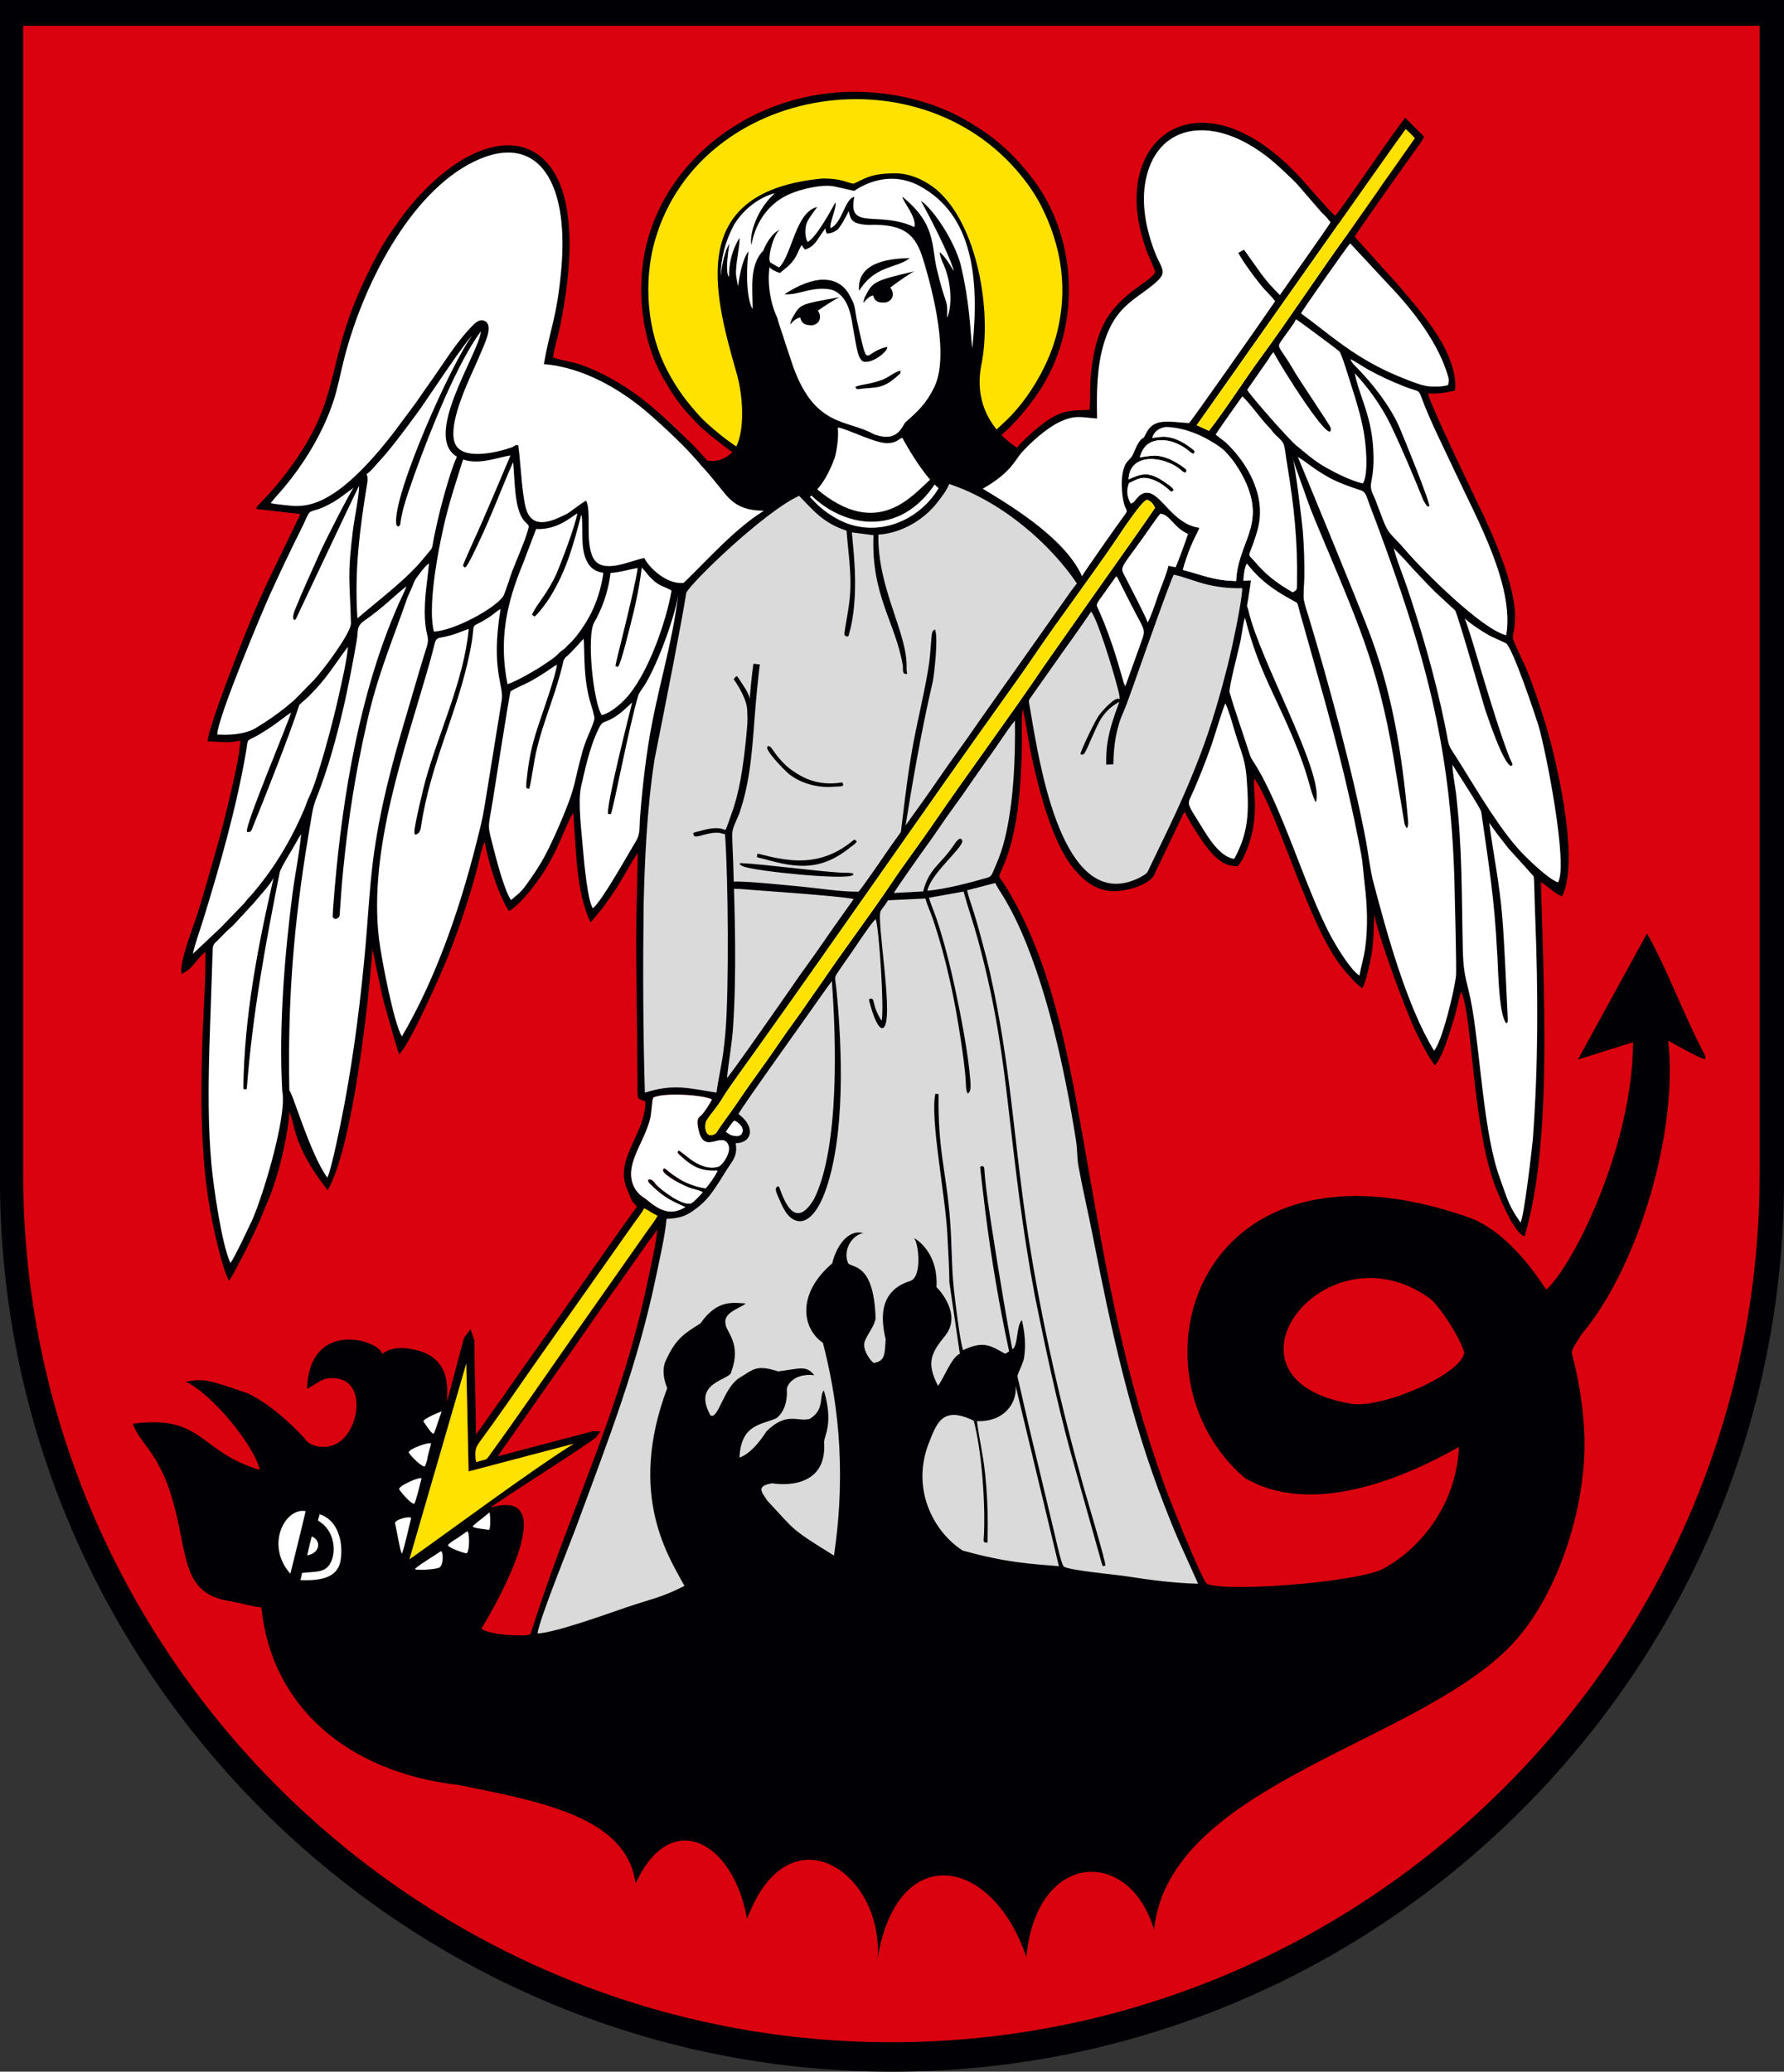
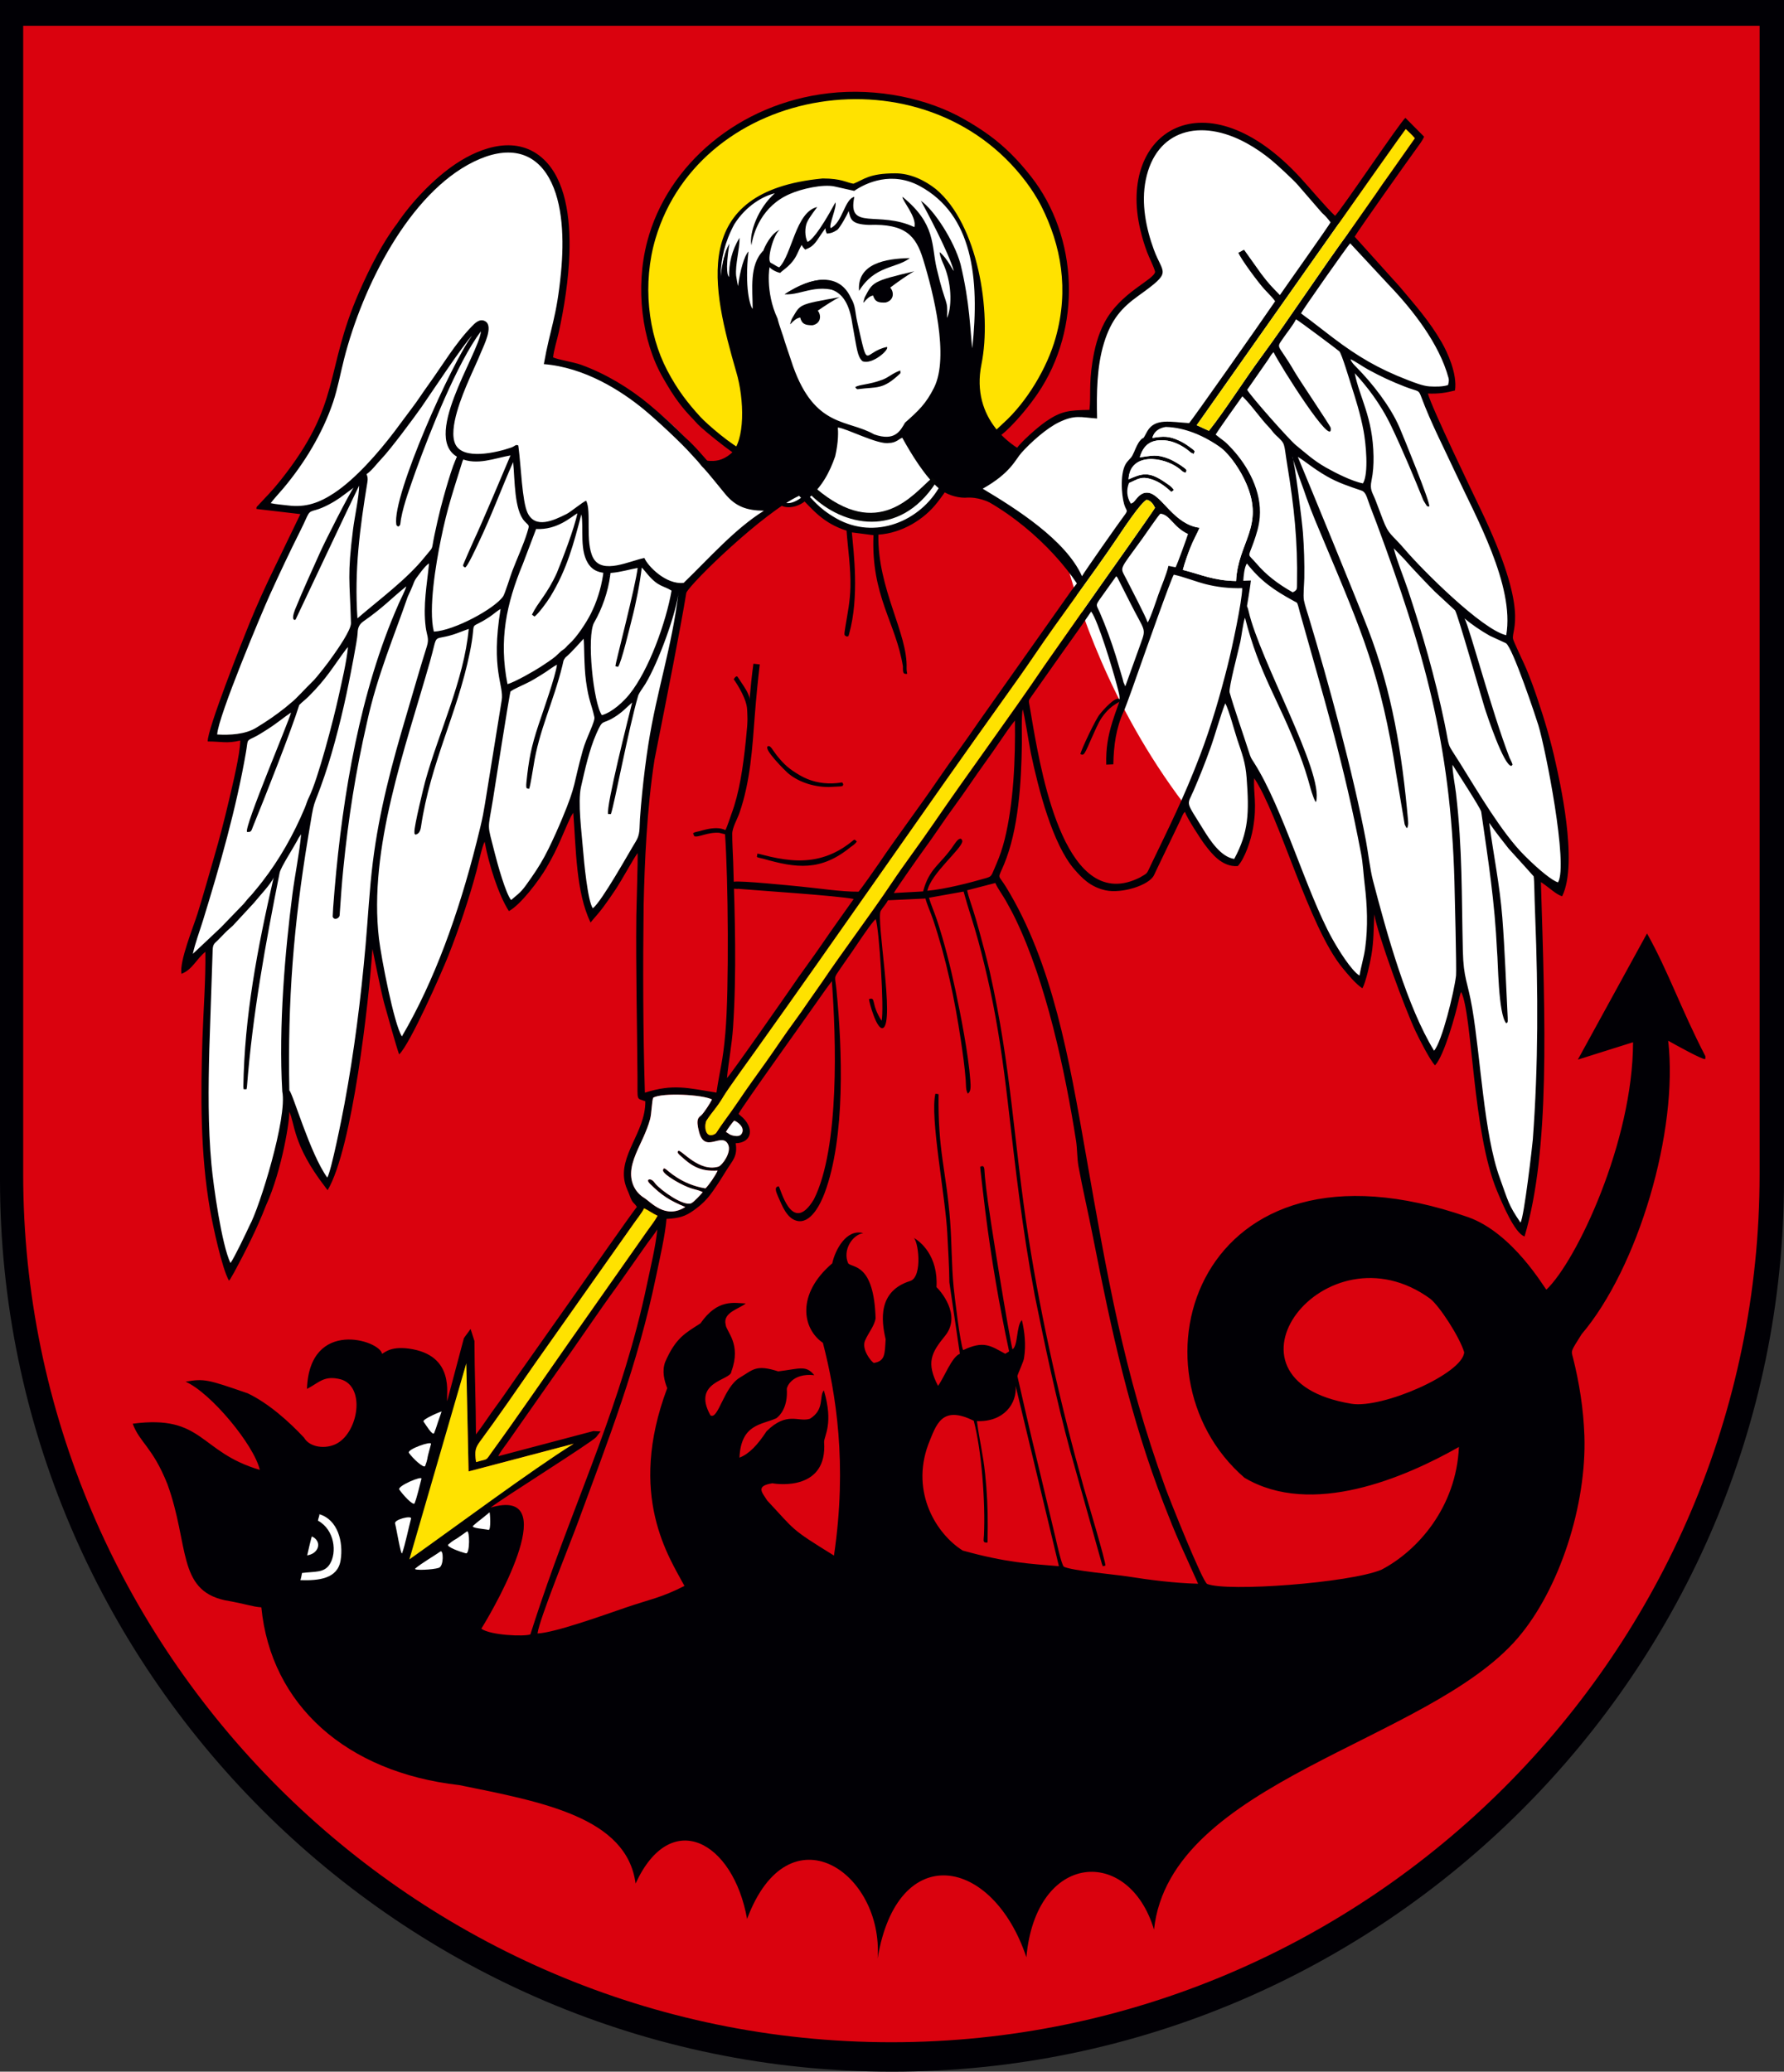
<svg xmlns="http://www.w3.org/2000/svg" xmlns:ns1="http://sodipodi.sourceforge.net/DTD/sodipodi-0.dtd" xmlns:ns2="http://www.inkscape.org/namespaces/inkscape" version="1.1" id="Warstwa_1" x="0px" y="0px" width="515.611" height="598.842" viewBox="0 0 515.611 598.842" xml:space="preserve" ns1:docname="POL_Łańcut_COA.svg" ns2:version="1.1.2 (b8e25be833, 2022-02-05)">
  <rect x="0" y="0" width="515.611" height="598.842" fill="#333333" stroke="none" />
  <defs id="defs99" />
  <path fill-rule="evenodd" clip-rule="evenodd" fill="#da020e" d="m 4.941,3.439 h 505.323 v 335.684 c 0,139.568 -113.697,253.76 -252.661,253.76 v 0 C 118.639,592.883 4.941,478.692 4.941,339.123 Z" id="path2" />
  <path fill-rule="evenodd" clip-rule="evenodd" fill="#010005" d="M 6.699,7.458 H 508.561 V 339.4 c 0,138.013 -112.918,250.931 -250.93,250.931 v 0 C 119.619,590.331 6.7,477.413 6.7,339.4 V 7.458 Z M 0,0 h 515.611 v 341.036 c 0,141.794 -116.012,257.806 -257.805,257.806 v 0 C 116.013,598.842 0,482.83 0,341.036 Z" id="path4" />
  <polygon fill-rule="evenodd" clip-rule="evenodd" fill="#010005" points="305.824,686.91 305.825,686.91 305.825,686.911 " id="polygon6" transform="translate(-48.194,-96.579)" />
  <path fill-rule="evenodd" clip-rule="evenodd" fill="#ffffff" d="m 240.092,121.475 c 14.611,3.777 14.651,8.079 21.028,3.32 5.108,11.813 1.72,5.344 11.383,16.666 -6.725,10.925 -24.735,19.773 -39.618,2.22 7.297,-9.628 10.843,-16.968 7.207,-22.206" id="path8" />
  <path fill-rule="evenodd" clip-rule="evenodd" fill="#ffe200" d="m 215.998,131.883 c -0.059,-7.405 0.532,-17.444 -3.157,-26.236 -1.831,-8.451 -7.232,-20.896 -2.667,-26.51 4.864,-13.821 17.482,-23.364 32.115,-26.228 4.815,2.123 4.6,2.269 8.142,-0.41 12.778,0.549 25.399,6.75 29.372,20.061 2.412,8.087 3.043,18.218 3.828,26.993 -2.463,7.945 -2.128,15.822 4.172,25.93 7.839,-6.518 14.832,-15.976 17.712,-26.326 3.865,-13.894 2.067,-27.917 -3.632,-39.252 -1.246,-2.48 -3.102,-5.83 -4.577,-7.791 -29.316,-40.349 -95.035,-29.308 -108.173,16.064 -3.785,12.827 -2.668,28.843 2.964,39.574 2.999,5.711 6.703,9.05 10.286,12.998 1.912,2.107 10.154,9.849 13.615,11.133" id="path10" />
  <path fill-rule="evenodd" clip-rule="evenodd" fill="#010005" d="m 215.318,130.389 c -3.46,-1.283 -11.022,-7.817 -12.935,-9.925 -3.583,-3.948 -6.532,-7.665 -9.531,-13.375 -5.632,-10.73 -7.202,-25.236 -3.417,-38.063 13.138,-44.521 77.799,-55.42 107.116,-16.441 1.475,1.961 3.179,4.555 4.426,7.035 5.699,11.336 8.025,23.999 4.16,37.892 -2.47,8.876 -8.446,18.801 -15.224,24.872 -2.732,2.561 -0.824,0.798 -1.975,1.834 -3.114,-4.445 -7.229,-8.225 -4.33,-24.908 -0.785,-8.775 -0.638,-17.965 -3.051,-26.052 -2.666,-8.935 -6.226,-13.022 -13.065,-16.856 -4.581,-2.568 -10.703,-3.988 -16.908,-4.21 -4.083,2.303 -2.685,1.953 -4.108,2.03 -1.352,0.073 -2.874,-1.787 -4.187,-1.597 -17.836,4.151 -25.888,8.909 -33.022,26.605 -2.792,17.897 10.045,31.764 6.051,51.159 m 71.714,-3.254 C 279.07,111.722 283.495,83.054 276.148,67.65 272.105,57.129 255.547,53.624 245.572,54.353 c -5.604,0.41 -13.568,2.542 -17.359,5.138 -2.583,0.937 -7.428,4.952 -8.825,6.422 -1.987,2.089 -4.623,5.539 -6.187,8.931 -2.945,6.292 -3.586,11.224 -2.862,19.021 0.583,6.28 2.818,11.824 4.41,17.907 1.718,6.566 3.46,15.005 2.429,21.624 -1.372,1.373 -14.356,-9.475 -15.454,-10.71 -2.151,-2.423 -2.841,-2.802 -5.477,-6.237 -1.655,-2.156 -3.12,-4.612 -4.667,-7.305 -6.118,-10.648 -8.019,-26.056 -4.511,-39.374 5.837,-22.156 26.466,-39.847 52.454,-42.819 14.103,-1.613 28.684,1.517 39.193,7.544 2.668,1.53 4.84,2.902 7.146,4.574 4.653,3.374 8.535,7.395 12.065,11.882 13.754,17.477 14.888,43.923 1.931,62.89 -2.283,3.341 -5.275,6.968 -8.15,9.813 -1.527,1.508 -2.77,2.606 -4.676,3.481 z" id="path12" />
  <path fill-rule="evenodd" clip-rule="evenodd" fill="#ffffff" d="m 284.006,93.218 c 1.304,6.514 -9.566,28.228 13.489,37.989 -2.848,1.81 -3.786,4.609 -12.266,-1.938 2.012,5.818 11.899,4.837 12.809,12.166 -2.834,4.616 -9.918,6.748 -16.241,0.709 -1.776,3.528 -9.554,-0.986 -11.752,-3.063 -3.921,-3.704 -7.57,-11.793 -8.925,-14.286 -2.276,1.569 -0.275,0.97 -2.661,1.935 -5.41,2.187 -12.822,-4.979 -16.705,-3.184 -0.288,1.079 -0.372,8.374 -2.309,11.953 -2.091,3.391 -6.171,10.271 -12.376,10.464 -2.413,0.076 -0.777,-3.879 -2.251,-1.762 -3.033,4.354 -7.102,6.444 -10.672,6.701 -9.818,-3.178 -8.196,-11.402 -6.789,-9.966 -8.157,-4.526 -7.534,-7.393 -6.954,-9.454 -1.846,0.017 1.494,2.191 6.262,2.037 10.062,-1.278 8.711,-16.541 7.795,-20.779 -1.348,-7.381 -2.6,-15.862 -4.529,-23.379 -8.512,-23.222 9.976,-41.857 36.545,-35.14 18.318,-11.959 36.989,7.116 37.53,38.997" id="path14" />
  <path fill-rule="evenodd" clip-rule="evenodd" fill="#010005" d="m 273.582,93.57 c 4.173,3.951 -3.202,26.059 8.258,32.478 6.612,6.092 5.327,5.711 7.499,7.235 1.738,1.22 3.389,0.328 -6.434,8.118 -4.419,0.067 -6.041,-6.37 -10.864,-0.481 -4.655,-4.699 -8.784,-9.433 -10.438,-15.004 -0.696,-1.45 1.738,-5.321 6.474,-7.942 4.351,-7.252 6.091,-11.792 5.505,-24.404" id="path16" />
  <path fill-rule="evenodd" clip-rule="evenodd" fill="#010005" d="m 209.3,74.308 c 0.473,0 -0.08,6.397 1.412,7.706 0.57,-3.829 0.697,-7.642 2.231,-10.594 -0.31,3.751 -1.237,8.545 0.091,11.794 0.999,0.83 1.45,-6.404 2.736,-8.387 -0.787,5.376 -0.604,11.458 1.521,15.854 1.213,0.136 1.266,-14.805 3.195,-18.096 1.171,2.429 -0.454,7.14 1.291,15.483 12.33,37.535 16.811,30.329 19.311,34.406 1.362,2.22 0.582,12.372 -6.403,19.58 -0.571,0.789 -1.325,1.398 -2.341,1.887 -0.133,-0.911 -0.104,-0.578 -1.125,-2.109 -9.373,5.693 -8.671,5.54 -14.569,4.682 -4.472,-0.716 -9.057,-6.753 -11.94,-11.595 1.16,-1.394 6.36,-1.135 8.694,-5.496 3.524,-6.585 1.153,-20.285 -3.318,-34.036 -2.373,-7.295 -2.488,-15.001 -0.786,-21.079" id="path18" />
  <path fill-rule="evenodd" clip-rule="evenodd" fill="#010005" d="m 237.754,51.593 c -38.851,3.673 -31.851,31.938 -24.992,55.82 2.417,7.971 2.635,20.203 -1.515,23.712 -4.863,4.112 -8.743,0.898 -12.865,1.402 0.377,3.083 -0.332,4.517 6.561,8.818 1.458,7.44 6.276,12.777 14.336,9.585 1.717,-0.733 5.983,-5.505 5.983,-5.505 0,1.189 4.403,2.397 8.174,-1.187 4.138,-3.527 6.332,-7.667 7.946,-12.32 1.004,-4.333 0.868,-7.292 0.765,-8.338 2.432,0.184 11.69,5.086 14.813,4.462 2.099,0 3.095,-1.386 3.823,-1.486 2.525,4.59 6.675,11.424 10.726,14.746 1.884,1.546 4.741,2.577 7.399,2.577 7.767,-0.658 10.222,5.754 16.709,0.809 2.532,-1.931 2.701,-2.229 3.634,-4.364 -18.8,-1.095 -2.5,-7.428 -0.788,-8.782 -5.775,-1.687 -18.001,-10.409 -14.809,-26.205 3.081,-15.248 -1.092,-40.575 -13.16,-50.666 -3.27,-2.595 -7.414,-4.564 -11.728,-4.564 -7.662,0 -9.057,1.806 -12.105,2.999 -2.002,-0.305 -3.391,-1.513 -8.907,-1.513 m -15.275,25.668 c 0.007,0.118 1.021,1.128 2.981,1.633 1.067,-1.063 3.391,-2.25 4.896,-5.392 0.533,-1.077 1.368,-3.102 1.411,-2.575 0.349,0.695 0.583,0.778 0.941,1.229 0.929,-0.44 2.037,-0.626 3.498,-2.762 0.424,-0.556 2.505,-3.87 2.405,-3.31 -0.088,0.495 0.202,1.166 0.379,1.449 1.242,-0.141 1.629,-0.22 3.014,-1.09 0.715,-0.55 3.022,-4.592 3.255,-5.463 0.652,2.197 0.438,3.842 5.884,4.037 10.565,-0.4 13.575,3.17 15.65,9.916 2.994,9.733 7.614,28.217 3.165,37.13 -2.347,4.699 -4.55,6.715 -8.384,10.117 -1.358,2.32 -2.886,5.515 -8.934,3.383 -7.599,-4.365 -17.056,-1.808 -23.415,-19.636 l -2.343,-6.984 c -0.707,-2.526 -1.563,-4.414 -2.164,-6.877 -3.651,-7.723 -2.292,-15.655 -2.239,-14.805 z m -20.116,57.529 c -0.483,1.796 6.025,17.05 21.361,-4.629 -1.202,4.254 -8.672,15.664 -14.737,11.883 0.025,1.134 -1.557,3.166 0.244,5.496 10.808,10.002 19.628,-11.691 19.173,-10.357 -0.056,2.856 -2.907,7.126 -2.638,7.42 4.175,4.536 17.355,-10.318 14.97,-21.648 -11.581,-6.052 -12.276,-15.571 -13.598,-17.85 1.336,8.288 -2.661,18.077 -7.468,16.638 8.162,-6.208 5.836,-21.485 1.99,-31.039 -2.084,-5.177 -2.695,-12.867 -1.053,-18.221 0.3,-0.978 2.22,-5.07 4.739,-6.04 -1.822,1.257 -3.822,8.842 -2.588,9.52 0.912,0.445 1.771,1.133 2.463,1.313 3.69,-3.667 4.725,-15.988 10.958,-17.433 -0.152,0.314 -2.173,2.738 -2.948,4.462 -0.637,1.419 -0.677,4.191 0.174,5.627 0.823,-0.298 3.107,-2.287 8.042,-11.424 0.477,1.328 -1.957,6.531 -1.372,7.439 3.43,-1.601 3.997,-8.379 6.838,-9.042 -2.094,9.976 6.997,3.861 17.347,8.744 0.831,-2.802 -3.565,-7.735 -3.437,-8.757 9.72,7.85 8.338,14.047 9.869,20.617 2.68,11.496 3.3,8.56 3.02,14.396 1.225,-2.506 1.662,-9.092 -0.866,-15.148 -0.396,-0.888 -1.169,-2.509 -1.282,-3.879 2.277,1.775 4.037,5.791 4.089,5.353 -1.521,-5.37 -8.067,-17.616 -9.494,-20.186 3.811,2.65 9.546,11.488 11.437,18.242 2.778,11.547 2.764,19.191 3.408,24.407 C 283.2,80.171 281,62.071 265.92,53.831 c -8.104,-4.428 -15.587,-1.042 -19.032,1.346 l -5.62,-1.264 c -3.395,-0.763 -9.672,0.687 -12.89,2.116 -8.136,3.454 -10.65,11.119 -11.203,14.894 -0.738,-3.613 1.987,-10.891 6.772,-15.049 -3.296,0.768 -8.291,3.516 -11.713,8.945 -5.52,10.258 -4.343,19.258 -1.898,29.046 1.397,5.591 3.378,11.617 4.347,15.819 1.311,5.692 2.28,9.028 -0.134,19.256 -0.991,4.205 -7.084,6.591 -12.186,5.85 z m 16.251,-28.6 c -5.967,-2.612 -13.583,-26.243 -7.81,-35.762 -1.281,8.177 -0.417,9.284 -0.095,9.65 -0.064,-3.854 0.798,-7.766 3.039,-11.336 0,3.505 -1.274,7.704 -0.999,10.935 0.027,0.323 0.537,3.248 0.572,2.969 0.563,-4.441 1.822,-8.791 3.006,-9.953 -1.187,10.262 0.484,16.043 1.207,16.572 0,-5.586 -1.057,-12.712 3.087,-16.817 -3.52,16.759 1.919,30.045 -1.319,40.819 -0.536,1.783 -1.769,3.271 -2.328,3.335 1.277,-4.313 1.64,-6.188 1.64,-10.412 z" id="path20" />
  <path fill-rule="evenodd" clip-rule="evenodd" fill="#ffffff" d="m 120.684,57.492 c 8.115,-7.595 16.4,-12.807 24.93,-14.626 19.564,0.736 21.65,24.167 13.582,60.787 22.04,6.306 37.924,18.275 48.455,35.821 2.436,4.059 9.474,7.85 14.194,8.049 -9.895,8.786 -16.547,13.272 -24.225,22.741 -3.293,17.108 -9.41,40.927 -11.185,70.448 -4.146,7.615 -8.949,15.766 -15.348,24.183 -3.67,-4.296 -3.237,-26.533 -5.057,-33.303 -4.683,12.266 -11.25,22.999 -18.614,30.316 -3.479,-6.521 -5.257,-16.601 -7.421,-21.189 -6.493,25.202 -14.869,45.024 -24.249,61.976 -3.493,-10.75 -6.088,-21.883 -8.136,-33.25 -3.094,28.32 -6.809,54.51 -12.792,72.918 -4.753,-6.205 -8.712,-14.265 -11.609,-24.8 -2.835,19.479 -8.158,36.383 -16.767,49.884 -7.489,-21.041 -8.223,-53.657 -5.921,-94.288 l -6.944,6.452 c 6.893,-21.802 13.742,-44.262 17.194,-66.104 -3.144,0.001 -6.288,0.001 -9.432,0.002 7.467,-22.139 15.669,-44.238 26.854,-66.171 l -11.457,-1.123 c 6.681,-8.984 12.983,-11.888 16.849,-25.824 5.341,-19.25 11.378,-41.579 27.099,-62.899" id="path22" />
  <path fill-rule="evenodd" clip-rule="evenodd" fill="#ffffff" d="m 368.237,45.855 c -8.667,-6.958 -14.189,-8.182 -22.832,-9.351 -10.056,3.437 -23.317,10.966 -10.181,42.695 -13.986,10.079 -20.157,16.972 -19.392,40.139 -8.131,-0.994 -17.679,5.071 -23.895,14.789 -3.332,3.878 -6.61,6.146 -11.302,6.703 10.53,8.012 19.128,12.524 27.501,21.384 3.282,12.048 12.335,41.409 34.049,70.13 5.599,11.876 10.252,15.431 14.901,17.376 2.976,-6.766 4.932,-9.6 4.946,-27.489 11.27,19.338 20.476,54.289 31.421,62.052 2.669,-10.984 3.023,-17.564 2.349,-28.822 6.619,27.696 10.149,31.619 18.737,50.94 4.271,-6.547 5.364,-13.104 7.456,-23.829 4.919,12.869 3.695,52.366 17.787,73.142 5.876,-21.547 7.017,-61.55 4.492,-102.199 l 6.559,3.569 c 3.852,-5.39 1.269,-37.02 -14.858,-72.562 6.679,-10.849 -23.763,-66.118 -24.714,-71.308 l 8.33,-1.213 C 421.523,96.996 376.54,53.592 368.237,45.855" id="path24" />
-   <path fill-rule="evenodd" clip-rule="evenodd" fill="#dadada" d="m 197.87,171.324 c 0.054,-0.878 16.914,-22.215 33.66,-29.033 3.199,3.415 21.661,26.018 43.648,-3.777 16.527,5.62 36.785,24.483 40.381,36.801 5.342,7.83 6.383,19.67 9.514,25.446 2.799,-3.473 11.506,-33.607 13.575,-35.894 7.347,2.051 10.071,3.69 21.473,4.804 -0.218,6.768 -1.93,12.698 -3.629,19.416 -7.354,29.07 -19.644,56.945 -24.6,64.299 -3.019,3.282 -12.563,5.603 -18.068,-0.511 -13.145,-14.594 -13.839,-38.137 -18.648,-49.98 -1.621,33.054 -4.851,41.877 -7.561,50.842 15.019,23.865 19.896,47.154 24.985,81.737 7.217,41.334 18.006,85.795 35.328,125.643 -56.503,0 -138.679,17.013 -195.181,17.013 9.9,-37.642 34.323,-81.493 38.624,-125.759 0.19,-1.957 15.487,-33.291 15.471,-35.03 -12.259,-1.888 -13.541,-3.04 -19.37,0.016 -2.65,-0.728 -1.818,-1.493 -2.081,-1.62 -0.542,-24.265 -1.269,-46.551 -0.649,-65.465 1.014,-30.949 8.291,-57.636 13.128,-78.948" id="path26" />
  <path fill-rule="evenodd" clip-rule="evenodd" fill="#010005" d="m 345.869,122.909 c 5.713,-8.059 59.655,-84.798 60.421,-85.598 0.933,0.883 1.796,1.656 2.627,2.653 l -7.516,10.677 c -1.332,1.849 -2.506,3.522 -3.745,5.373 l -7.405,10.557 c -8.688,11.874 -17.373,25.253 -25.895,36.842 -4.57,6.214 -10.522,15.567 -14.961,21.119 z m -28.792,-1.937 c -0.176,-7.351 -0.08,-14.988 1.972,-21.739 2.121,-6.982 5.254,-10.351 9.958,-13.726 10.038,-7.203 7.158,-6.029 4.465,-13.384 -2.198,-6.002 -3.723,-13.278 -2.319,-20.154 2.95,-14.448 15.767,-17.93 29.146,-10.58 2.664,1.464 4.899,3.037 7.127,4.852 1.583,1.29 6.517,5.863 7.644,7.188 l 6.768,7.826 c 0.505,0.59 0.916,0.85 1.424,1.425 0.484,0.548 0.851,0.991 1.283,1.576 -0.254,0.724 -13.632,19.537 -14.633,21.045 -2.534,-2.605 -3.143,-3.18 -5.426,-6.179 l -4.921,-6.912 c -0.887,0.341 -0.796,0.515 -1.646,0.821 0.588,1.712 5.875,8.806 7.534,10.592 0.981,1.056 1.944,2.014 2.727,2.967 0.354,0.502 0,0 0.354,0.501 -4.637,6.808 -23.982,34.292 -24.85,35.213 -5.347,-0.313 -9.8,-1.502 -12.049,2.275 -1.799,3.398 -0.771,1.176 -2.141,2.801 -0.693,0.822 -1.181,2.025 -1.706,3.241 -0.801,1.852 -0.933,1.579 -2.035,2.908 -2.202,2.655 -1.615,9.664 -0.845,12.237 0.625,2.083 1.329,1.536 -0.011,3.304 -1.395,1.839 -11.563,16.297 -12.178,17.496 -4.67,-10.469 -19.107,-19.563 -28.696,-25.301 8.128,-4.572 9.419,-8.405 11.213,-10.4 2.645,-2.941 7.217,-7.093 10.931,-8.854 4.554,-2.158 6.089,-1.392 10.91,-1.039 z M 78.231,145.436 c 1.1,-1.438 2.362,-2.742 3.659,-4.283 5.984,-7.112 11.361,-15.885 14.386,-24.927 1.354,-4.045 2.101,-8.254 3.166,-12.442 5.349,-21.031 18.852,-47.912 37.482,-57.037 9.609,-4.707 17.331,-3.134 21.745,4.676 4.119,7.287 4.352,18.103 3.472,27.286 -1.285,13.42 -3.082,15.893 -4.962,26.547 11.835,0.958 22.343,7.679 28.991,13.165 3.416,2.818 10.818,9.674 13.643,12.907 0.78,0.894 1.729,1.801 2.459,2.748 0.521,0.675 0.564,0.712 1.224,1.377 0.804,0.811 4.825,5.772 6.03,7.253 3.071,3.774 6.373,4.874 11.262,4.924 -8.393,5.246 -15.567,13.467 -23.182,20.849 -5.105,0.623 -10.438,-4.896 -11.36,-7.185 -4.087,0.75 -12.163,4.93 -14.809,-0.034 -2.398,-4.502 -0.413,-13.657 -2.043,-16.525 -1.024,0.396 -4.491,3.266 -5.631,3.837 -3.784,1.898 -9.075,4.372 -11.296,-0.348 -1.571,-3.337 -1.872,-13.463 -2.619,-19.076 l -0.075,-0.417 c -0.849,-0.312 -0.838,0.227 -2.073,0.655 -4.187,1.453 -13.81,3.689 -16.072,-0.94 -2.19,-4.48 2.178,-14.631 3.782,-18.385 1.191,-2.79 2.519,-5.524 3.654,-8.319 0.725,-1.784 3.589,-7.344 1.263,-8.823 -1.677,-1.067 -3.204,0.651 -3.965,1.433 -4.788,4.918 -8.505,11.281 -12.548,16.871 -1.682,2.325 -3.135,4.633 -4.846,6.868 -1.785,2.333 -3.271,4.431 -5.005,6.71 -4.557,5.988 -11.15,13.599 -17.41,17.732 -4.339,2.865 -8.225,4.204 -13.284,3.576 -1.54,-0.191 -3.739,-0.347 -5.038,-0.673 z M 376.023,90.572 c 0.403,-0.918 13.593,-19.69 14.204,-20.237 l 11.141,11.985 c 7.011,7.326 14.593,17.04 17.266,26.872 0.141,0.516 0.195,0.935 -0.124,2.112 -1.563,0.528 -3.776,0.475 -5.327,0.392 -1.952,-0.104 -4.758,-1.239 -6.478,-1.905 -8.445,-3.272 -14.281,-6.75 -21.285,-12.039 l -7.062,-5.428 c -0.896,-0.66 -1.659,-1.183 -2.335,-1.752 z M 115.116,152.2 c 0.718,-0.337 0.559,-0.822 0.727,-1.85 0.025,-0.153 0.051,-0.306 0.079,-0.46 0.792,-4.383 2.794,-9.578 4.171,-13.575 4.207,-11.593 12.052,-31.493 18.914,-40.541 -0.606,6.604 -18.014,31.74 -5.968,36.721 4.84,2.142 9.886,-0.053 14.51,-0.854 -1.492,3.57 -8.683,20.559 -10.665,24.694 -0.324,0.677 -3.085,6.938 -3.061,7.121 0.025,0.184 0.188,0.35 0.559,0.567 0.608,0.15 3.54,-6.317 3.907,-7.084 3.855,-8.049 6.528,-15.507 10.016,-23.368 0.522,5.139 0.286,13.81 3.289,17.083 1.385,1.51 1.524,0.857 0.741,3.405 -0.988,3.217 -2.947,7.55 -4.228,10.872 -0.534,1.386 -2.184,6.736 -2.691,7.461 -2.548,3.643 -14.227,9.909 -20.021,10.186 -1.652,-6.553 0.657,-19.894 1.976,-26.4 1.995,-9.842 3.659,-14.264 6.46,-23.374 l -1.681,-0.775 c -1.241,1.671 -4.127,12.168 -4.834,14.984 -0.621,2.475 -1.204,5.071 -1.739,7.614 -1.042,4.96 -0.025,2.902 -2.784,6.345 -5.187,6.472 -13.13,12.282 -19.483,17.765 -0.927,-13.946 0.693,-26.064 2.871,-39.349 0.177,-1.078 0.071,-1.561 -0.244,-2.324 1.625,-1.118 2.92,-3 4.35,-4.482 2.535,-2.628 9.431,-11.906 11.58,-14.979 1.767,-2.527 12.596,-18.861 14.574,-20.563 -5.718,7.464 -23.16,46.24 -21.904,54.555 0.042,0.284 0.213,0.449 0.579,0.605 z m 259.056,-44.716 c -4.86,-8.384 -5.458,-6.553 -3.387,-9.619 1.049,-1.554 3.133,-4.124 3.777,-5.572 0.684,0.291 12.184,8.915 12.525,9.258 0.696,0.699 2.917,8.175 3.323,9.435 1.408,4.368 2.784,8.762 3.678,13.509 0.659,3.505 1.563,12.335 -0.163,15.238 -3.167,-0.584 -8.123,-3.129 -10.732,-4.608 -3.592,-2.037 -5.897,-4.216 -8.656,-6.449 -1.862,-1.507 -12.935,-13.978 -14.081,-15.999 l 5.933,-8.533 c 0.769,-1.063 0.84,-1.526 1.688,-2.354 1.785,3.713 17.348,28.409 16.516,21.864 -0.242,-0.787 -8.994,-13.708 -10.421,-16.17 z m 38.905,38.917 c 0.533,-0.66 -7.56,-20.441 -8.601,-22.855 -2.642,-6.125 -7.91,-12.83 -12.523,-17.481 -0.625,-0.63 -1.313,-1.296 -1.646,-2.233 1.317,0.549 3.606,2.174 5.072,2.973 3.73,2.031 6.654,3.399 10.655,4.959 4.006,1.562 3.907,0.736 4.767,3.046 2.789,7.5 6.514,14.643 9.783,21.709 5.879,12.708 17.244,32.777 14.746,47.101 -7.044,-1.625 -24.381,-19.025 -29.149,-24.62 -4.127,-4.842 -4.746,-4.188 -6.518,-8.846 -0.701,-1.842 -1.375,-3.661 -2.077,-5.476 -0.959,-2.481 -1.771,-3.038 -1.179,-5.855 0.456,-2.174 0.606,-4.567 0.57,-6.885 -0.182,-11.476 -4.104,-17.062 -5.42,-24.053 3.278,3.56 7.347,8.609 10.547,15.308 3.291,6.89 6.609,14.821 9.293,21.471 1.165,1.795 0.836,1.723 1.68,1.737 z m -61.731,-20.774 c 1.3,-2.106 6.031,-8.701 7.72,-11.074 2.623,2.53 5.258,6.452 7.667,8.916 0.729,0.745 1.184,1.533 1.933,2.241 3.036,2.867 2.27,1.962 3.398,8.834 1.96,11.928 3.025,21.845 2.796,34.12 -0.03,1.577 0.063,1.735 -0.738,2.283 -1.075,0.735 1.157,-0.708 -0.501,0.271 -4.387,-2.472 -7.74,-5.105 -10.441,-8.272 -2.72,-3.19 -2.537,-1.444 -0.88,-6.138 0.799,-2.263 1.578,-4.643 1.795,-7.287 0.614,-7.475 -3.426,-14.772 -7.915,-19.655 -2.611,-2.841 -2.324,-2.152 -4.834,-4.239 z m -8.94,9.713 c -0.996,-0.819 -3.272,-2.204 -4.597,-2.725 -3.575,-1.408 -4.863,-0.874 -8.39,-0.415 1.014,-3.377 2.955,-5.248 7.228,-4.907 2.465,0.196 4.752,1.376 6.584,2.755 0.722,0.543 0.859,0.883 1.775,1.156 0.347,-0.938 0.712,-0.646 -1.486,-2.226 -0.82,-0.589 -1.676,-1.136 -2.783,-1.64 -2.867,-1.304 -4.439,-1.285 -7.688,-0.749 1.873,-6.861 16.434,0.078 20.012,3.008 2.618,2.145 5.527,6.418 7.17,10.271 5.28,12.387 -2.449,16.933 -2.979,28.085 -6.529,-0.132 -9.865,-1.804 -15.387,-3.217 0.54,-2.069 1.389,-4.436 2.164,-6.417 0.887,-2.264 1.91,-3.981 2.683,-5.769 -7.312,-0.896 -10.877,-9.334 -14.602,-10.078 -1.943,-0.388 -3.093,0.972 -3.955,2.043 -0.665,0.827 -0.593,0.735 -1.282,1.069 l -0.491,-5.919 c 2.628,-1.104 3.479,-2.32 7.271,-0.817 1.076,0.426 2.146,1.11 2.959,1.723 2.538,1.913 1.482,1.855 2.658,1.089 -0.479,-0.94 -1.653,-1.625 -2.549,-2.245 -4.713,-3.262 -6.685,-2.575 -10.551,-0.856 0.404,-7.875 10.017,-6.624 14.573,-3.156 0.854,0.65 0.829,0.941 1.921,1.265 0.26,-0.697 0.534,-0.676 -0.258,-1.328 z m 31.048,-3.32 c 1.229,3.934 3.459,9.693 4.206,12.023 1.535,4.362 3.346,8.513 5.073,12.629 10.807,25.741 16.412,38.442 20.833,67.282 l 2.406,14.339 c 0.247,0.47 0.644,1.558 0.848,0.78 0.155,-0.592 0.146,-0.656 0.173,-0.919 0.017,-0.146 -0.028,-0.867 -0.044,-1.043 -1.713,-19.286 -4.561,-37.142 -11.57,-55.29 -3.825,-9.903 -16.606,-40.902 -20.287,-49.76 2.288,1.357 4.334,3.29 8.399,5.625 3.184,1.829 6.26,2.848 9.959,4.104 1.411,0.479 1.583,2.057 2.522,4.507 0.655,1.71 1.297,3.345 1.941,5.084 13.495,36.419 21.367,63.45 22.447,103.437 0.092,3.377 0.64,25.657 0.466,27.173 -0.54,4.725 -4.044,19.101 -6.351,21.724 -7.745,-12.627 -13.554,-33.436 -17.658,-49.178 -0.849,-3.251 -1.37,-7.993 -2.034,-11.525 -3.639,-19.36 -10.913,-46.03 -16.479,-64.471 -0.46,-1.527 -1.171,-3.588 -1.448,-5.046 -0.258,-1.354 0.085,-4.787 0.112,-6.407 0.075,-4.396 -0.07,-8.735 -0.394,-13.112 -0.205,-2.828 -2.439,-21.321 -3.12,-21.956 z m -79.669,-2.342 c 1.294,-1.909 6.056,-6.165 8.532,-7.861 4.343,-2.975 6.536,-3.249 12.557,-3.327 0.459,-4.017 -0.173,-7.21 0.847,-13.776 0.652,-4.195 1.631,-7.886 3.435,-11.352 4.638,-8.913 14.349,-12.389 14.7,-14.789 -0.398,-1.588 -1.715,-4.033 -2.359,-5.775 -0.766,-2.075 -1.392,-4.141 -1.928,-6.41 -6.719,-28.457 18.902,-44.977 46.393,-14.881 2.823,3.09 7.229,8.37 9.896,10.878 2.01,-1.978 18.965,-27.359 20.34,-28.306 l 5.394,5.432 c -0.427,1.074 -1.594,2.604 -2.339,3.626 -2.107,2.89 -16.476,23.138 -17.726,25.283 l 11.255,12.5 c 0.755,0.843 1.166,1.242 1.848,2.056 4.387,5.232 8.519,9.836 12.079,16.034 1.55,2.697 4.538,9.032 3.811,13.864 -2.453,0.629 -4.692,1.009 -7.828,0.879 0.97,3.868 13.301,29.424 15.214,33.417 14.361,29.964 8.857,34.658 9.387,37.505 0.141,0.756 3.163,7.044 3.754,8.444 1.182,2.802 2.255,5.744 3.258,8.718 2.061,6.115 3.941,12.356 5.349,18.863 0.771,3.566 6.691,28.58 1.839,38.369 -1.564,-0.388 -3.596,-2.365 -5.744,-3.835 l -0.396,-0.244 c 1.238,40.523 2.681,77.307 -4.72,102.413 -2.857,-0.864 -6.481,-9.618 -7.988,-13.222 -7.11,-17.008 -7.046,-51.011 -10.34,-57.449 -0.037,0.065 -0.075,0.152 -0.096,0.203 -0.021,0.05 -0.067,0.142 -0.092,0.204 l -0.302,1.061 c -1.077,5.057 -4.445,16.999 -7.061,19.755 -1.406,-1.388 -4.484,-7.466 -5.592,-9.79 -3.009,-6.314 -10.975,-27.917 -11.965,-33.879 -0.207,4.188 -0.142,7.61 -0.815,11.714 -0.366,2.229 -1.672,8.106 -2.635,9.676 -1.94,-1.271 -4.203,-4.024 -5.758,-5.918 -9.738,-11.861 -18.217,-43.915 -25.491,-54.808 -0.342,4.038 0.903,7.363 -0.35,14.496 -0.619,3.527 -2.408,8.784 -4.406,10.907 -4.622,0.325 -7.658,-3.773 -9.463,-6.121 -1.169,-1.521 -5.203,-7.749 -5.821,-9.562 -0.698,0.683 -0.893,1.601 -1.431,2.664 l -6.24,12.998 c -0.428,0.887 -0.84,1.77 -1.26,2.652 -1.399,2.935 -9.381,5.403 -13.995,4.375 -4.45,-0.991 -6.875,-3.606 -9.021,-6.074 -6.29,-7.237 -10.381,-23.166 -12.563,-33.544 -0.423,-2.014 -1.937,-11.758 -2.384,-12.681 -0.405,2.443 -0.181,7.112 -0.221,9.925 -0.161,11.114 -0.948,24.834 -5.198,34.976 -1.865,4.451 -1.779,2.522 0.64,6.469 13.492,22.011 18.298,50.117 22.969,76.757 6.219,35.469 10.961,63.545 23.081,96.911 1.164,3.204 10.653,27.033 12.056,27.76 5.735,2.329 41.079,-0.269 50.354,-4.105 10.555,-5.503 21.648,-18.127 22.413,-35.492 -15.581,8.84 -42.568,20.456 -61.988,8.891 -35.24,-30.436 -14.087,-102.752 64.508,-75.371 13.134,4.575 22.3,20.762 22.767,21.002 8.755,-8.344 24.995,-42.777 25.042,-71.514 l -15.957,5.025 19.993,-36.476 c 6.249,11.191 9.715,21.647 16.862,35.487 l -0.003,0.671 c -0.002,-0.033 -0.024,0.109 -0.051,0.157 -0.552,0.357 -9.101,-4.395 -10.69,-5.306 2.995,26.115 -8.672,65.594 -25.032,84.856 -3.166,5.085 -3.057,4.627 -2.478,6.786 1.814,7.231 3.013,14.708 3.288,22.441 0.715,20.036 -7.193,44.582 -19.328,58.67 -25.94,30.119 -100.415,41.2 -105.058,84.182 -7.27,-24.202 -34.141,-22.557 -36.886,8 -9.752,-29.167 -37.293,-33.97 -43.003,0.362 1.774,-24.916 -25.68,-43.623 -37.717,-11.446 -4.038,-22.547 -22.1,-32.284 -32.228,-10.22 -2.52,-19.1 -26.796,-23.566 -50.959,-28.456 -32.619,-3.684 -54.436,-23.122 -57.204,-51.386 -2.821,-0.202 -3.742,-0.838 -10.672,-2.074 -13.631,-3.043 -10.141,-16.02 -16.458,-33.494 -4.292,-10.779 -8.026,-12.024 -10.045,-17.51 20.458,-2.712 19.147,8.189 36.734,13.345 -1.689,-7.229 -14.184,-22.32 -21.469,-25.498 5.461,-0.923 6.354,-0.647 17.97,3.369 6.03,2.863 12.025,8.26 16.283,12.823 1.611,2.847 6.374,3.461 9.615,1.616 6.114,-3.48 8.163,-16.35 1.025,-18.475 -4.885,-1.241 -6.166,0.882 -9.797,2.766 0.711,-20.52 21.116,-14.034 21.69,-10.154 0.492,-0.074 2.157,-2.25 7.703,-1.506 13.624,1.829 10.749,13.517 11.128,15.188 0,0 -0.073,0.275 4.824,-18.17 0.434,-0.697 1.501,-2.003 1.935,-2.701 l 1.124,3.491 c 0.019,9.027 0.416,17.979 0.435,27.005 2.041,-2.61 3.847,-5.488 5.827,-8.156 2.032,-2.736 3.887,-5.536 5.802,-8.259 l 17.439,-24.735 c 1.671,-2.374 16.364,-23.393 17.437,-24.609 -0.814,-1.348 -1.246,-0.904 -2.042,-3.207 -0.416,-1.201 -0.996,-2.146 -1.363,-3.577 -2.083,-8.118 5.938,-14.752 5.851,-23.758 -2.663,-1.019 -2.218,0.205 -2.265,-7.029 -0.101,-15.476 -0.501,-31.178 -0.333,-46.599 0.029,-2.709 0.498,-17.046 0.363,-18.134 -1.613,2.328 -4.32,7.433 -6.405,10.602 -1.164,1.769 -2.359,3.451 -3.534,5.056 -1.423,1.945 -2.793,3.297 -3.655,4.443 -4.24,-8.857 -4.169,-21.137 -4.99,-31.726 l -0.676,1.055 c -2.59,5.474 -3.464,8.632 -7.066,14.785 -2.208,3.772 -7.506,10.792 -10.872,12.572 -3.01,-4.684 -5.807,-13.476 -7.007,-20.057 -0.769,1.402 -1.85,6.572 -2.381,8.568 -2.063,7.75 -5.19,17.003 -8.052,24.231 -2.076,5.242 -11.164,25.781 -14.279,28.679 -0.681,-1.741 -3.638,-12.324 -4.345,-14.872 -0.858,-3.092 -3.352,-15.58 -3.374,-15.635 -1.034,15.268 -5.764,57.55 -12.94,69.754 -0.539,-0.627 -0.464,-0.599 -0.712,-0.919 -9.559,-12.365 -8.737,-18.647 -10.41,-21.768 0.324,1.385 -1.958,16.788 -6.737,27.181 -2.495,6.479 -5.857,13.129 -9.152,19.233 l -1.142,1.981 c -0.214,0.305 -0.258,0.334 -0.371,0.45 -2.019,-3.552 -4.641,-15.778 -5.485,-20.614 -2.795,-16.015 -2.723,-33.165 -2.173,-49.45 0.274,-8.139 0.961,-16.932 0.84,-24.985 -2.607,2.065 -3.746,5.163 -6.917,6.356 -0.622,-3.672 3.432,-13.479 4.685,-17.509 1.65,-5.308 3.162,-10.72 4.722,-16.095 1.589,-5.476 3.021,-10.927 4.325,-16.531 0.93,-3.996 3.259,-13.474 3.268,-17.295 -3.959,0.912 -5.328,0.267 -9.401,0.262 -0.243,-3.239 10.142,-29.434 12.029,-34.061 2.209,-5.415 4.668,-10.83 7.174,-15.985 l 7.575,-15.671 -12.691,-1.488 c -0.042,-0.66 0.046,-0.549 0.598,-1.153 2.464,-2.699 3.717,-3.8 6.387,-7.16 17.806,-22.414 12.509,-31.076 22.681,-54.376 3.04,-6.963 6.847,-14.411 10.927,-19.729 4.278,-6.381 10.727,-13.153 17.056,-17.373 7.501,-5.001 17.9,-8.401 25.429,-1.215 6.092,5.815 7.723,16.398 7.364,27.251 -0.244,7.404 -1.496,15.5 -3.07,22.667 -0.461,2.1 -1.479,5.33 -1.645,7.27 1.379,0.646 6.018,1.391 8.062,2.13 7.178,2.595 14.068,6.796 19.593,11.388 3.953,3.285 7.351,6.411 10.733,9.833 4.953,4.35 11.978,14.033 15.758,17.305 2.148,1.403 4.438,1.752 7.342,1.521 3.67,-0.292 3.788,-1.125 6.194,-2.642 0.866,-0.546 1.893,-1.132 2.773,-1.681 2.096,-1.306 1.772,0.256 3.218,2.082 1.175,0.688 2.661,3.477 8.164,6.605 11.216,6.377 24.385,0.839 30.065,-9.521 1.684,-2.47 0.94,-1.662 1.958,-2.615 2.817,-0.264 6.619,2.034 8.589,2.527 0.611,-0.407 1.114,-0.944 1.878,-1.42 5.085,-2.84 6.289,-4.888 9.603,-9.137 z M 85.427,179.102 c 0.034,-0.019 16.533,-35.062 18.36,-38.718 0.046,2.847 -1.331,9.267 -1.745,12.58 -1.706,13.663 -0.964,14.505 -0.605,27.149 0.058,2.025 -4.034,7.802 -5.107,9.32 -1.088,1.539 -2.055,2.868 -3.118,4.17 -1.192,1.46 -2.047,2.643 -3.385,3.905 -1.21,1.142 -4.321,4.569 -5.479,5.452 -0.682,0.52 -1.101,0.958 -1.842,1.546 -2.795,2.215 -5.145,3.843 -8.459,5.863 -3.198,1.948 -7.664,2.16 -11.28,1.946 0.236,-5.158 13.056,-35.596 15.162,-40.233 2.878,-6.338 5.792,-12.523 8.897,-18.706 2.705,-5.386 1.9,-5.284 4.444,-5.971 2.252,-0.608 5.178,-2.248 6.938,-3.478 l 3.999,-2.951 c -1.167,1.503 -8.075,15.088 -9.649,18.591 -2.388,5.314 -5.089,11.213 -7.308,16.693 -1.09,2.867 -0.291,3.1 0.177,2.842 z m 246.021,-34.638 c 1.245,0.312 1.85,1.272 2.378,2.315 -0.655,1.185 -15.046,21.523 -15.989,22.831 l -12.026,17.132 c -1.303,1.905 -2.74,3.852 -4.074,5.821 -10.146,14.977 -21.751,30.607 -32.104,45.738 -3.885,5.678 -8.201,11.367 -11.938,16.953 -6.241,9.329 -13.859,19.35 -20.193,28.748 -1.306,1.937 -2.661,3.733 -3.969,5.664 -1.365,2.014 -2.571,3.747 -3.978,5.654 -2.755,3.735 -5.312,7.64 -8.044,11.484 -2.691,3.787 -5.458,7.548 -8.068,11.452 -1.303,1.949 -2.668,3.813 -3.988,5.645 -0.717,0.996 -1.401,1.97 -2.025,2.929 -0.429,0.658 -0.477,0.873 -1.205,1.157 -2.656,1.038 -2.662,-3.095 -2.007,-4.112 1.637,-2.549 2.876,-3.546 4.944,-7.031 1.185,-1.998 7.419,-10.608 9.131,-13.004 24.284,-33.988 48.181,-68.753 72.469,-102.724 2.728,-3.814 5.429,-7.593 8.054,-11.478 7.482,-11.071 16.653,-23.111 24.126,-34.184 1.299,-1.929 6.9,-10.448 8.506,-10.99 z m -176.502,8.449 c 6.189,0.316 10.151,-3.543 11.93,-4.538 -0.927,4.533 -4.294,13.178 -5.935,17.235 -2.858,6.265 -5.438,8.415 -7.198,12.06 l 0.731,0.55 c 1.047,-0.701 3.568,-4.087 4.573,-5.733 4.822,-7.896 6.718,-15.222 8.969,-23.79 0.832,3.739 -0.796,10.912 2.445,14.847 3.112,3.778 9.233,1.472 13.83,0.626 -0.552,5.08 -6.485,27.798 -6.422,28.302 0.03,0.243 0.295,0.146 0.767,0.282 0.968,-1.227 3.387,-11.479 4,-13.845 1.205,-4.651 2.321,-10.381 2.839,-14.845 0.578,0.556 1.219,1.402 1.728,1.999 3.11,3.645 4.482,3.153 6.894,4.668 -1.597,9.083 -6.516,22.96 -12.241,30.037 -1.528,1.888 -4.818,5.107 -7.906,5.957 -2.454,-3.453 -4.473,-22.876 -2.229,-26.776 2.317,-4.026 4.011,-8.843 4.647,-13.651 l -2.057,-0.176 c -0.642,4.17 -1.875,7.942 -3.564,11.3 -1.333,2.65 -4.129,6.868 -6.178,8.663 -0.966,0.846 -0.93,1.152 -2.014,1.871 -0.063,0.042 -0.251,0.157 -0.313,0.203 l -1.619,1.526 c -1.257,1.044 -2.781,2.021 -4.282,3.011 -1.703,1.124 -7.521,4.492 -9.667,5.052 -2.529,-12.776 -0.344,-23.192 4.443,-34.748 z m 176.742,27.013 c -0.531,-1.732 -4.831,-9.887 -6.197,-12.619 -1.804,-3.606 -2.228,-2.058 4.58,-11.495 0.981,-1.361 4.55,-6.619 5.282,-7.323 2.778,0.184 3.735,3.878 8.009,5.857 -0.36,1.195 -3.045,8.651 -3.592,9.631 l -2.071,-0.407 c -0.548,2.484 -2.056,5.873 -2.935,8.391 -0.369,1.06 -2.386,7.146 -3.076,7.965 z m -77.821,-25.381 c 6.902,-0.441 13.295,-4.48 16.995,-9.257 0.98,-1.266 2.981,-3.786 3.454,-5.398 15.786,5.264 29.566,17.829 36.924,28.751 -0.553,0.75 -1.146,1.442 -1.627,2.125 l -13.142,18.615 c -1.805,2.517 -3.226,4.613 -5.064,7.168 l -8.617,12.208 c -3.746,5.536 -7.75,10.819 -11.511,16.347 -5.475,8.046 -11.921,16.548 -17.333,24.58 -0.776,1.152 -5.127,7.363 -5.803,8.068 -4.894,0.065 -11.816,-1.027 -16.884,-1.502 -2.822,-0.265 -16.956,-1.73 -19.178,-1.377 l 0.059,1.955 c 6.258,0.538 30.09,2.083 34.596,3.038 -2.965,4.197 -6.099,8.544 -9.048,12.87 -3.073,4.507 -6.146,8.514 -9.152,12.975 -0.272,0.404 -17.393,25.028 -18.435,25.918 0.484,-4.872 1.42,-9.54 1.766,-14.679 1.056,-15.717 0.534,-32.141 0.033,-47.869 -0.083,-2.625 -0.286,-5.476 -0.27,-8.082 0.011,-1.781 1.497,-4.292 2.094,-6.027 3.165,-9.203 3.695,-18.592 4.44,-28.313 0.391,-5.093 0.856,-9.695 1.422,-14.609 l -1.832,-0.195 c -1.884,13.359 -1.856,31.491 -6.347,43.405 -0.446,1.185 -1.266,3.826 -1.748,4.688 -1.54,-0.769 -3.419,-0.63 -5.289,-0.261 -0.784,0.155 -1.515,0.395 -2.274,0.59 -2.641,0.526 -1.551,0.671 -1.467,1.425 1.198,0.494 3.809,-1.218 7.234,-0.974 0.849,0.204 1.609,0.384 1.689,0.417 0.911,12.747 1.189,44.864 0.097,57.446 -0.758,8.718 -1.532,10.122 -2.576,17.232 -8.339,-1.314 -12.435,-2.589 -20.69,0.021 -0.539,-17.791 -0.582,-36.451 -0.358,-54.262 0.288,-12.134 0.888,-27.53 3.149,-42.058 3.893,-19.647 7.436,-37.53 9.188,-48.195 1.339,-2.896 22.445,-23.359 32.597,-28.011 3.986,4.056 6.89,7.878 13.712,10.073 0.362,5.009 1.259,10.958 1.12,16.278 -0.114,4.348 -0.78,7.287 -1.444,11.409 -0.446,2.771 -0.406,2.502 0.41,2.927 0.699,-0.229 0.339,0.094 0.628,-0.668 3.044,-10.792 1.296,-23.916 0.819,-29.445 2.021,0.273 4.121,0.506 6.245,0.813 -0.72,17.533 6.491,25.324 8.509,37.897 -0.051,2.046 0.211,2.174 0.921,2.192 0.604,0.015 0.13,-0.025 0.139,-1.658 0.39,-10.026 -8.44,-22.949 -8.151,-38.591 z m 186.685,92.693 c -6.506,-6.498 -13.573,-18.624 -18.51,-26.526 -4.188,-6.704 -2.845,-3.527 -4.525,-11.625 -2.747,-13.236 -6.39,-25.927 -10.6,-38.592 -1.228,-3.693 -3.223,-8.44 -4.101,-12.013 l 3.058,3.16 c 1.724,2.051 7.394,7.978 8.838,9.388 l 5.835,5.403 c 0.777,1.148 7.75,25.641 8.51,28.054 0.601,1.905 5.598,17.001 7.776,16.907 0.418,-0.525 0.418,-0.123 0.035,-1.153 -0.126,-0.336 -0.44,-0.897 -0.6,-1.257 -5.237,-13.646 -11.384,-37.065 -12.973,-40.229 1.82,1.606 4.741,3.589 7.299,5.025 l 4.638,2.134 c 1.945,1.162 8.729,21.556 9.378,23.692 2.074,6.82 8.725,40.454 5.679,45.462 -1.562,-0.505 -5.053,-3.152 -9.737,-7.83 z M 94.588,340.393 c -5.025,-6.979 -9.999,-24.525 -10.965,-25.181 -0.515,-26.094 1.239,-47.897 5.42,-73.176 2.102,-12.708 1.049,-6.929 4.79,-17.874 2.732,-7.995 5.326,-18.51 6.986,-26.842 0.417,-2.088 2.436,-12.229 2.52,-14.105 0.048,-1.076 0.085,-2.478 1.67,-3.586 5.935,-4.147 7.851,-6.473 12.415,-10.131 -0.369,1.348 -1.555,3.545 -2.189,5.004 -0.76,1.751 -1.457,3.371 -2.16,5.122 -10.168,25.339 -14.763,55.253 -16.781,82.658 l -0.141,2.657 c 0.336,1.192 1.903,0.593 2.003,-0.359 0.343,-5.02 0.633,-9.203 1.064,-13.476 1.488,-14.772 3.533,-27.833 6.847,-42.304 2.918,-13.473 8.021,-25.355 11.768,-36.296 2.727,-5.712 0.961,-3.439 4.044,-7.5 0.708,-0.791 1.233,-1.606 2.12,-2.144 -0.585,6.143 -1.78,11.999 -0.963,18.423 0.3,2.363 1.068,3.228 0.343,5.521 -2.091,6.617 -3.99,13.393 -5.972,20.059 -4.052,13.63 -7.813,27.478 -9.666,42.448 -0.978,7.898 -1.375,15.925 -2.083,23.926 -1.364,15.448 -3.283,30.755 -6.117,45.955 -0.644,3.469 -3.787,19.335 -4.953,21.201 z M 196.174,170.799 v 0 c -1.981,16.465 -6.332,28.642 -8.791,44.362 -0.72,4.606 -1.302,9.326 -1.781,14.061 -0.251,2.485 -0.469,4.969 -0.638,7.457 -0.19,2.798 0.094,4.476 -1.22,6.584 -1.921,3.085 -9.719,17.178 -12.399,19.291 -1.474,-1.941 -2.571,-13.549 -2.832,-16.857 -0.394,-4.997 -1.582,-13.854 -0.586,-18.251 1.176,-5.195 2.422,-10.813 4.425,-15.357 1.971,-4.472 1.522,-2.497 5.152,-4.739 2.397,-1.48 3.5,-2.798 5.196,-4.283 -0.904,3.717 -7.64,30.188 -6.933,32.242 l 0.785,0.013 c 0.963,-2.495 5.101,-24.712 7.908,-34.288 0.399,-1.011 1.485,-2.378 2.09,-3.38 3.768,-6.242 8.985,-20.564 9.624,-26.855 z m 182.638,57.227 c 0.255,0.955 1.389,4.354 1.569,3.689 2.273,-8.373 -16.333,-40.985 -19.507,-55.031 -0.545,-2.41 -0.664,-0.068 -0.035,-4.153 0.239,-1.554 0.518,-3.137 0.688,-4.729 l -2.192,0.074 c 0.066,-1.14 0.3,-4.008 1.05,-4.979 3.967,5.023 7.657,7.609 13.596,10.857 0.957,0.524 0.864,0.286 1.216,1.397 0.205,0.648 0.305,1.198 0.485,1.843 6.915,24.739 12.782,43.774 17.701,69.798 0.558,2.95 0.666,5.833 1.033,8.837 0.744,6.069 0.979,12.257 0.159,18.331 -0.396,2.931 -1.237,5.455 -1.645,8.041 -2.381,-1.421 -6.202,-7.618 -7.921,-10.725 -7.465,-13.495 -14.204,-37.698 -22.574,-50.832 -0.926,-1.453 -0.899,-1.297 -1.504,-3.184 -1.616,-5.048 -4.241,-12.476 -5.548,-17.116 -0.345,-1.223 2.633,-12.417 3.092,-14.619 0.406,-1.945 0.785,-5.427 1.353,-6.963 4.224,16.49 9.468,23.176 15.601,39.044 1.357,3.516 2.4,6.752 3.383,10.42 z m -57.037,-7.094 c 0.107,-5.625 0.827,-10.546 2.975,-15.242 0.87,-1.905 3.878,-10.549 4.801,-13.168 1.055,-2.991 9.063,-25.688 9.707,-26.408 2.92,0.634 6.101,1.94 9.162,2.732 3.391,0.876 6.938,1.251 10.608,1.17 -0.026,3.713 -2.961,17.382 -4.142,22.064 -2.238,8.882 -4.775,17.667 -8.065,26.305 -4.604,12.087 -8.896,20.644 -14.269,31.8 -1.164,2.417 -0.738,2.099 -3.066,3.445 -21.247,10.77 -28.264,-28.784 -30.929,-43.789 -0.336,-1.891 -0.638,-3.824 -0.979,-5.773 -0.258,-1.47 -0.404,-1.471 0.367,-2.534 l 6.676,-9.47 c 3.492,-5 7.463,-10.389 10.745,-15.292 2.016,2.68 6.189,16.627 7.336,20.92 1.532,5.737 1.038,3.746 -1.205,10.988 -1.274,4.112 -1.896,7.641 -1.769,12.345 z m 2.943,-23.7 c -0.092,-0.307 -0.167,-0.679 -0.259,-1.025 l -1.969,-6.634 c -1.305,-4.139 -2.898,-8.592 -4.633,-12.541 -0.942,-2.147 -1.309,-1.928 -0.027,-3.775 l 4.767,-6.677 c 0.156,0.125 0.138,0.081 0.372,0.389 l 3.585,7.083 c 4.272,8.545 4.812,7.367 3.165,11.87 l -4.484,12.467 z m -204.656,44.032 c 1.023,-0.192 1.431,-1.05 1.615,-2.291 2.763,-18.579 10.441,-32.546 14.071,-50.186 2.28,-11.003 -1.003,-5.95 5.872,-10.558 0.994,-0.685 2.246,-1.788 3.057,-2.201 -2.918,17.706 1.033,22.054 0.325,26.367 l -4.054,25.119 c -1.302,8.021 -1.219,8.063 -3.231,16.048 -5.141,20.404 -12.149,39.987 -21.561,56.024 -2.292,-3.534 -5.989,-22.846 -6.625,-28.211 -3.097,-26.131 7.667,-55.23 14.716,-80.064 2.501,-8.813 0.463,-5.934 6.701,-7.872 1.609,-0.5 2.949,-1.121 4.524,-1.641 -1.405,14.938 -8.639,29.771 -12.589,44.087 -0.329,1.193 -3.236,13.05 -3.105,14.592 0.064,0.761 -0.109,0.335 0.284,0.787 z m -48.681,-0.783 c 1.032,0.068 1.242,-0.071 1.709,-1.497 3.488,-8.538 11.176,-28.001 13.392,-35.189 0.829,-0.867 1.837,-1.597 2.724,-2.483 5.417,-5.417 7.065,-8.64 10.822,-13.653 l 0.554,-0.616 c -0.451,4.451 -1.78,9.934 -2.737,14.323 -1.378,6.327 -5.931,23.909 -8.581,29.162 -0.503,0.997 -0.724,1.917 -1.173,2.991 -3.207,7.667 -7.325,14.95 -12.274,21.309 -0.605,0.777 -1.203,1.548 -1.857,2.311 -0.848,0.991 -1.083,1.378 -1.928,2.232 -0.77,0.777 -1.255,1.602 -2.062,2.371 l -6.136,6.354 c -0.52,0.522 -8.084,7.613 -8.102,7.623 0.643,-3.016 2.002,-6.631 2.938,-9.668 4.867,-15.791 9.626,-32.393 12.436,-48.712 0.597,-3.469 0.039,-3.151 2.133,-4.137 1.28,-0.603 2.601,-1.463 3.777,-2.207 3.198,-2.02 4.997,-3.651 7.098,-5.029 -0.643,2.648 -13.544,32.935 -12.733,34.515 z m 81.55,-12.457 c 0.383,-0.958 1.008,-5.264 1.261,-6.55 1.541,-10.274 5.732,-18.468 8.328,-28.997 0.445,-1.806 0.167,-1.325 0.861,-2.385 1.833,-1.498 5.026,-5.234 5.294,-5.461 0.235,1.404 0.066,7.72 0.694,12.284 0.797,5.793 1.581,6.51 2.417,10.377 0.273,1.263 -2.287,5.821 -3.319,9.501 -2.842,10.134 -1.778,9.751 -5.978,19.792 -1.228,2.937 -2.582,5.969 -3.97,8.793 -1.527,3.106 -3.028,5.549 -4.849,8.161 -2.741,3.934 -2.757,3.975 -5.952,6.623 -1.558,-1.904 -3.905,-10.312 -4.696,-13.458 -2.283,-9.078 -2.077,-6.201 -0.561,-15.547 0.211,-1.3 4.829,-30.916 5.095,-31.297 l 1.012,-0.625 c 1.997,-1.015 3.984,-1.789 6.058,-3.056 1.185,-0.724 2.065,-1.227 3.206,-1.993 1.004,-0.674 2.25,-1.625 3.146,-2.045 -0.423,3.373 -4.051,13.511 -5.313,17.315 -2.15,6.48 -2.828,10.034 -3.509,16.595 -0.245,2.374 0.241,1.748 0.775,1.973 z m 105.392,30.117 c 0.887,-1.521 7.401,-10.802 8.699,-12.564 3.069,-4.168 5.757,-8.376 8.815,-12.529 3.018,-4.096 5.795,-8.342 8.814,-12.532 1.54,-2.137 2.968,-4.156 4.396,-6.278 1.396,-2.073 2.823,-4.166 4.289,-5.965 0.157,11.207 -0.388,23.874 -2.969,34.364 -0.574,2.333 -1.458,4.969 -2.356,7.008 -1.505,3.41 -1.232,3.651 -2.905,4.139 -4.969,1.447 -11.875,3.222 -17.087,3.707 1.047,-5.028 10.003,-12.131 10.114,-14.346 -0.179,-0.916 -0.885,-1.23 -2.298,0.884 -4.101,6.137 -7.178,6.714 -9.048,13.646 z m 184.683,71.336 c -0.095,1.272 -2.512,22.477 -3.554,23.91 -3.509,-5.097 -3.545,-6.156 -5.987,-12.895 -4.596,-12.677 -5.524,-34.792 -7.958,-49.047 -1.332,-7.799 -2.523,-8.505 -2.717,-16.584 -0.388,-16.16 -0.095,-29.346 -1.989,-45.618 -0.242,-2.07 -1.088,-6.452 -0.994,-8.172 1.326,2.158 7.88,12.173 8.286,13.53 2.102,14.604 3.9,25.834 4.587,40.418 0.29,2.524 0.327,18.193 2.639,20.743 0.32,-0.191 0.514,0.047 0.432,-1.606 -0.467,-9.36 -0.845,-19.847 -1.549,-28.886 -0.741,-9.517 -2.564,-18.131 -3.788,-27.42 1.961,2.866 3.561,4.813 5.597,7.428 7.245,8.036 3.864,4.208 7.245,8.036 0.221,1.587 0.172,4.671 0.447,11.655 0.855,21.754 0.921,42.762 -0.697,64.508 z m -86.291,-81.2 c -3.883,-0.534 -7.088,-5.519 -8.926,-8.5 -5.271,-8.55 -4.756,-6.749 -2.811,-11.259 1.726,-4.001 3.353,-8.064 4.866,-12.317 1.476,-4.148 2.745,-8.972 4.281,-12.909 0.991,1.698 2.694,8.152 3.488,10.52 1.372,4.097 2.351,6.482 2.692,11.108 0.74,9.986 0.598,15.612 -3.59,23.357 z M 81.58,315.472 c 1.531,7.584 -6.627,33.731 -9.441,38.76 -0.945,2.06 -4.425,9.377 -5.524,10.854 -2.519,-5.165 -4.931,-22.269 -5.502,-28.469 -1.012,-10.976 -0.907,-22.299 -0.614,-33.383 l 0.965,-28.653 c 0.071,-1.808 0.603,-1.872 1.565,-2.866 0.747,-0.771 1.317,-1.344 2.057,-2.108 0.796,-0.822 1.28,-1.159 2.173,-1.988 l 6.131,-6.628 c 1.358,-1.722 5.069,-5.589 5.705,-7.377 -4.762,20.81 -8.438,40.152 -8.762,60.559 0.206,1.121 -0.315,0.424 0.527,0.739 0.776,-0.318 0.256,0.366 0.512,-0.74 1.611,-20.941 5.375,-41.445 9.445,-61.875 0.318,-1.576 3.879,-7.063 5.063,-9.269 0.177,-0.331 0.264,-0.533 0.441,-0.848 l 0.709,-1.03 c -0.476,5.479 -1.799,11.743 -2.529,17.439 -2.111,16.464 -4.005,37.951 -2.921,56.883 z m 114.51,17.181 c -0.128,0.18 -0.614,0.322 0.324,1.197 3.361,3.133 5.85,4.83 10.988,4.519 -0.578,1.381 -2.58,4.289 -3.515,5.144 -7.051,-1.127 -11.071,-5.39 -11.52,-5.599 -0.856,-0.398 -0.327,-0.245 -0.635,0.057 -0.982,0.964 3.973,3.682 4.635,4.027 3.829,1.998 4.398,1.61 6.213,2.364 0.583,0.242 0.354,0.156 0.507,0.267 -0.496,0.605 -2.56,2.87 -3.315,3.19 -2.237,0.947 -8.765,-3.745 -10.349,-5.648 -0.375,-0.451 -0.305,-0.472 -0.73,-0.855 -0.841,-0.759 -2.14,-0.423 -0.863,0.849 3.424,3.411 5.724,4.863 10.236,6.735 -5.773,3.656 -9.907,-1.425 -11.924,-2.665 -2.246,-1.38 -3.792,-3.889 -3.744,-7.074 0.057,-3.639 2.348,-7.636 3.619,-10.576 0.719,-1.663 1.404,-3.308 1.891,-5.151 0.408,-1.543 0.493,-5.195 0.882,-6.13 2.616,-1.519 14.351,-0.905 16.99,0.513 -0.548,1.122 -2.278,3.793 -3.069,4.54 -0.719,0.682 -1.716,0.885 -0.668,4.854 1.695,6.416 6.578,-0.104 8.389,3.595 1.117,2.281 -1.763,6.108 -2.752,6.412 -5.58,1.707 -10.681,-4.834 -11.59,-4.565 z m 13.722,-5.466 c 0.38,-0.687 1.854,-2.769 2.406,-3.255 0.964,0.337 3.25,2.015 2.125,3.807 -0.401,0.64 -1.25,0.754 -2.206,0.575 -0.475,-0.088 -0.769,-0.188 -1.179,-0.373 z m -72.214,95.446 c -0.497,-3.28 -0.165,-4.208 1.247,-6.115 4.703,-6.354 11.204,-15.756 15.72,-22.286 l 28.424,-40.301 c 0.786,-1.166 2.745,-3.599 3.158,-4.652 1.305,0.577 2.328,1.428 3.903,2.155 -0.729,1.371 -2.038,3.056 -3.031,4.442 l -22.452,31.956 c -7.12,10.181 -15.079,21.793 -22.349,31.798 -2.074,2.855 -0.876,1.874 -4.62,3.003 z m 15.689,49.811 c -1.816,0.661 -11.514,0.278 -14.179,-1.647 5.165,-8.314 23.271,-41.088 2.689,-35.009 3.18,-2.547 29.222,-18.86 30.509,-20.372 l 1.276,-1.646 -2.055,-0.11 -27.521,7.272 c 0.585,-1.32 1.865,-2.812 2.728,-4.072 l 14.375,-20.515 c 5.74,-7.956 11.607,-16.819 17.3,-24.61 l 8.705,-12.382 c 0.872,-1.183 2.166,-2.843 2.862,-3.971 -0.484,4.985 -1.942,10.865 -2.981,15.839 -7.051,33.762 -20.233,61.052 -30.854,92.53 -0.706,2.093 -2.269,6.809 -2.854,8.693 z m 260.094,-97.019 c 2.727,2.178 8.445,10.996 9.8,15.444 -0.374,6.218 -23.688,16.365 -32.569,14.908 -42.259,-6.932 -7.586,-52.446 22.769,-30.352 z m -131.033,35.363 c 7.818,0.294 11.624,-5.116 11.189,-10.188 l 12.506,52.126 c -8.271,-0.689 -15.196,-1.013 -27.794,-4.521 -7.528,-4.712 -15.094,-16.706 -9.975,-30.637 2.326,-5.731 3.799,-11.519 13.16,-6.883 2.26,8.517 3.396,23.451 2.945,33.141 -0.045,0.978 -0.371,2.047 0.471,2.051 0.648,0.003 0.567,0.568 0.593,-2.052 0.009,-0.871 0.024,-1.743 0.031,-2.616 0.036,-4.994 -0.225,-10.088 -0.743,-15.04 -0.667,-6.368 -1.587,-9.272 -2.383,-15.381 z m -162.732,37.677 15.079,-53.854 0.732,30.724 30.38,-8.004 c -18.008,10.665 -31.434,21.494 -46.191,31.134 z m 151.045,-76.4 c 0.53,-8.975 -4.59,-13.233 -6.767,-14.355 1.452,0.264 2.932,11.334 -0.829,12.574 -9.333,2.918 -8.39,11.336 -7.097,16.838 -0.261,4.438 -0.165,6.284 -3.4,6.857 -0.785,-0.374 -3.63,-3.931 -2.56,-6.457 0.958,-2.259 2.748,-4.267 3.057,-6.465 -0.506,-15.969 -6.637,-14.47 -7.92,-15.866 -1.69,-3.819 1.194,-8.252 4.332,-8.737 -4.879,-1.329 -8.117,4.9 -8.939,8.729 -10.438,8.908 -8.665,18.906 -2.705,22.977 3.749,14.492 7.124,34.945 3.202,61.495 -12.82,-7.934 -10.97,-7.014 -19.288,-15.895 -1.397,-2.273 -3.567,-4.223 1.506,-5.003 1.899,0.38 15.944,1.998 14.926,-11.944 0.018,-1.824 2.788,-5.288 -0.062,-14.901 -1.463,1.63 0.34,5.536 -4.049,8.209 -3.359,1.06 -6.574,-2.265 -12.524,3.605 -2.466,3.807 -5.019,6.578 -7.827,7.625 0.453,-9.734 6.333,-9.446 10.655,-11.383 1.133,-0.818 3.36,-3.268 3.031,-8.484 -0.028,-0.443 1.395,-4.643 7.946,-3.973 -2.438,-2.977 -4.166,-1.862 -10.428,-1.096 -6.447,-2.061 -7.202,-0.514 -11.108,1.813 -4.662,2.776 -6.225,12.29 -8.475,10.9 -5.53,-9.909 6.083,-10.096 6.036,-12.674 2.997,-7.988 -1.506,-11.558 -1.631,-13.513 -0.958,-3.571 3.98,-4.612 5.791,-6.159 -3.392,-0.111 -8.104,-1.408 -13.064,5.733 -4.334,2.828 -7.132,4.09 -10.226,11.205 -0.971,2.646 -0.246,5.39 0.598,7.542 -11.7,31.137 0.662,49.031 4.981,57.172 -6.831,3.469 -9.678,3.759 -17.2,6.331 -5.637,1.927 -20.181,7.196 -25.267,7.411 0.439,-3.933 9.545,-26.338 11.403,-31.389 9.064,-24.632 17.523,-46.021 22.913,-72.119 0.993,-4.807 2.575,-11.553 2.963,-16.327 3.719,-0.203 5.421,-0.725 7.884,-2.491 2.284,-1.64 3.739,-3.044 5.361,-5.312 1.559,-2.179 2.789,-4.163 4.209,-6.467 1.566,-2.541 3.168,-3.825 2.537,-7.606 4.88,-0.118 5.505,-4.66 1.403,-7.961 l -0.435,-0.386 c -0.031,-0.028 -0.096,-0.092 -0.141,-0.139 0.906,-1.938 20.664,-29.424 23.61,-33.726 0.526,-0.769 1.147,-1.613 1.724,-2.44 0.346,-0.496 1.475,-1.946 1.636,-2.214 1.219,16.255 2.305,48.195 -5.199,63.102 -6.501,10.789 -9.731,-3.822 -10.179,-3.775 -1.372,0.144 -0.748,1.642 -0.121,3.053 1.115,2.512 2.425,6.07 5.238,6.877 4.036,1.157 6.935,-4.701 8.14,-7.913 6.079,-16.131 5.136,-41.606 3.456,-58.771 -0.417,-4.301 -0.926,-3.151 1.104,-6.176 1.102,-1.64 2.254,-3.205 3.317,-4.757 1.671,-2.438 4.444,-6.707 6.359,-9.001 l 0.549,-0.576 c 1,2.459 2.533,26.606 1.708,29.389 -3.219,-4.947 -1.494,-6.886 -3.645,-6.248 0.06,0.934 2.251,9.018 4.019,8.361 3.556,-1.32 -2.015,-31.52 -0.625,-33.859 0.694,-1.169 1.475,-1.833 2.074,-3.063 l 10.861,-0.511 c 0.432,1.72 1.526,4.095 2.196,6.091 3.787,11.271 6.281,23.103 8.034,34.899 0.562,3.779 1.094,7.559 1.392,11.354 0.14,1.775 -0.04,2.889 0.606,4.041 0.946,-0.54 0.87,-2.032 0.736,-3.831 -0.567,-7.622 -2.769,-18.905 -4.311,-26.127 -1.424,-6.669 -3.229,-13.891 -5.385,-20.369 -0.681,-2.046 -1.708,-4.354 -2.257,-6.278 l 10.01,-1.794 c 1.277,4.726 2.883,9.258 4.193,14.096 1.307,4.822 2.485,9.672 3.558,14.671 2.206,10.293 3.721,20.949 4.971,31.687 2.344,20.123 4.136,36.48 7.832,56.227 2.938,14.525 6.256,30.234 10.243,44.967 l 9.189,32.736 c 0.526,0.953 -0.312,0.638 0.983,0.478 0.284,-0.695 -5.512,-19.987 -6.24,-22.578 -6.547,-23.305 -12.194,-48.13 -15.967,-72.261 -4.313,-27.581 -4.881,-48.823 -11.237,-77.023 -0.911,-4.042 -2.018,-7.848 -3.058,-11.784 -0.518,-1.959 -1.063,-3.754 -1.652,-5.639 -0.58,-1.856 -1.411,-4.088 -1.794,-5.942 l 8.149,-2.108 c 0.655,1.538 2.182,3.585 3.052,5.151 0.975,1.753 1.893,3.409 2.794,5.278 8.861,18.375 14.276,43.679 17.476,64.018 0.385,2.442 0.291,5.128 0.71,7.432 1.156,6.359 2.851,13.589 4.195,20.445 5.285,26.937 10.721,52.113 20.538,77.35 1.518,3.9 3.059,7.823 4.773,11.625 l 5.075,11.261 c -6.936,-0.191 -13.774,-1.066 -20.5,-2.125 -3.319,-0.523 -16.13,-1.663 -18.302,-2.801 -0.695,-0.543 -2.172,-7.335 -2.383,-8.244 l -5.26,-22.051 c -1.224,-4.973 -2.349,-9.731 -3.49,-14.754 -0.761,-3.342 -1.545,-6.687 -2.298,-10.029 0.068,-0.647 1.933,-4.428 1.938,-5.382 0.573,-3.637 0.162,-7.484 -0.642,-10.826 -1.63,1.545 -1.077,7.449 -2.719,8.449 -0.77,-2.679 -6.761,-38.874 -7.622,-46.68 -0.118,-1.064 -0.229,-2.124 -0.343,-3.189 -0.202,-1.883 0.042,-3.145 -0.859,-3.09 -0.65,0.313 -0.506,-0.231 -0.424,1.178 l 0.571,4.968 c 0.247,2.238 0.514,4.43 0.8,6.708 1.772,14.106 4.032,27.272 6.906,40.698 -0.641,0.435 0,0 -1.125,0.697 -4.277,-2.361 -6.251,-3.875 -12.146,-1.06 -0.856,-1.698 -2.489,-15.429 -2.768,-18.27 -0.629,-6.418 -0.514,-12.768 -1.019,-19.18 -1.166,-14.8 -3.56,-20.045 -3.332,-36.528 l -0.91,-0.143 c -1.638,6.679 2.902,29.665 3.438,40.425 0.221,4.443 0.569,9.742 0.598,14.114 l 3.028,20.648 c -2.343,0.864 -4.563,6.952 -6.314,9.263 -3.443,-6.686 -1.996,-9.51 2.025,-14.438 4.982,-6.1 -1.6,-13.314 -2.47,-14.097 z" id="path28" />
  <path fill-rule="evenodd" clip-rule="evenodd" fill="#010005" d="m 226.767,85.069 c 13.515,-4.355 18.239,-1.392 19.658,9.044 1.255,6.754 1.348,8.905 2.828,10.283 2.739,1.177 7.863,-3.318 7.095,-4.106 -7.001,1.445 -5.212,7.572 -8.585,-7.229 -0.669,-2.935 -0.452,-4.701 -1.831,-6.933 -3.275,-7.236 -11.021,-6.446 -19.165,-1.059" id="path30" />
  <path fill-rule="evenodd" clip-rule="evenodd" fill="#010005" d="m 249.913,85.973 c -1.035,3.501 0.129,-0.125 2.412,-0.559 0.594,1.901 1.626,2.121 3.647,2.033 2.405,-0.616 2.516,-2.936 1.321,-4.311 1.779,-1.386 5.648,-4.098 6.962,-4.721 -12.166,2.879 -11.996,3.095 -14.342,7.558" id="path32" />
  <path fill-rule="evenodd" clip-rule="evenodd" fill="#010005" d="m 228.834,92.215 c -1.229,3.438 0.136,-0.117 2.439,-0.423 0.487,1.932 1.505,2.209 3.528,2.235 2.435,-0.48 2.677,-2.79 1.561,-4.23 1.854,-1.284 4.998,-3.354 6.344,-3.902 -12.309,2.192 -11.28,1.995 -13.872,6.32" id="path34" />
  <path fill-rule="evenodd" clip-rule="evenodd" fill="#010005" d="m 260.144,107.986 c 0.213,-0.202 0.036,-0.537 0.058,-0.897 -2.238,0.78 -3.385,2.007 -5.118,2.657 -4.103,1.537 -6.693,1.342 -7.896,2.163 0.163,0.238 0.39,0.634 0.75,0.585 5.637,-0.752 7.131,0.281 12.206,-4.508" id="path36" />
  <path fill-rule="evenodd" clip-rule="evenodd" fill="#010005" d="m 248.283,84.089 c 4.601,-7.416 10.562,-6.38 14.685,-9.474 -7.002,0.111 -15.304,1.545 -14.685,9.474" id="path38" />
  <path fill-rule="evenodd" clip-rule="evenodd" fill="#010005" d="m 244.242,85.026 c -7.895,-3.719 -12.333,0.394 -17.475,0.042 5.934,-3.717 13.679,-7.031 17.475,-0.042" id="path40" />
  <path fill-rule="evenodd" clip-rule="evenodd" fill="#040405" d="m 234.412,143.133 c 9.166,9.001 25.438,12.658 36.025,-3.547 0.376,-0.776 -0.467,-1.106 -1.036,-1.444 -5.393,4.563 -15.473,18.416 -33.548,3.043 z" id="path42" />
  <path fill-rule="evenodd" clip-rule="evenodd" fill="#ffe200" d="m 331.448,144.464 c -1.605,0.542 -7.207,9.061 -8.509,10.99 -7.473,11.072 -16.644,23.113 -24.126,34.184 -2.625,3.884 -5.326,7.663 -8.054,11.478 -24.288,33.971 -48.185,68.736 -72.469,102.724 -1.712,2.396 -7.946,11.006 -9.131,13.004 -2.067,3.485 -3.307,4.482 -4.944,7.031 -0.654,1.018 -0.649,5.15 2.007,4.112 0.728,-0.284 0.776,-0.499 1.205,-1.157 0.625,-0.959 1.308,-1.933 2.025,-2.929 1.319,-1.832 2.685,-3.695 3.988,-5.645 2.61,-3.904 5.377,-7.665 8.068,-11.452 2.732,-3.845 5.289,-7.749 8.044,-11.484 1.407,-1.908 2.613,-3.64 3.978,-5.654 1.308,-1.931 2.663,-3.727 3.969,-5.664 6.334,-9.397 13.953,-19.418 20.193,-28.748 3.737,-5.586 8.054,-11.275 11.938,-16.953 10.354,-15.13 21.958,-30.761 32.104,-45.738 1.334,-1.969 2.771,-3.916 4.074,-5.821 l 12.026,-17.132 c 0.943,-1.308 15.334,-21.646 15.989,-22.831 -0.526,-1.043 -1.13,-2.003 -2.375,-2.315" id="path44" />
  <path fill-rule="evenodd" clip-rule="evenodd" fill="#ffffff" d="m 333.049,126.59 c 3.248,-0.536 4.82,-0.555 7.688,0.749 1.107,0.503 1.963,1.05 2.783,1.64 2.198,1.58 1.833,1.288 1.486,2.226 -0.916,-0.273 -1.054,-0.613 -1.775,-1.156 -1.832,-1.378 -4.119,-2.559 -6.584,-2.755 -4.272,-0.341 -6.214,1.53 -7.228,4.907 3.526,-0.458 4.814,-0.993 8.39,0.415 1.324,0.521 3.601,1.906 4.597,2.725 0.792,0.652 0.519,0.631 0.259,1.331 -1.092,-0.324 -1.067,-0.615 -1.921,-1.265 -4.557,-3.467 -14.169,-4.718 -14.573,3.156 3.866,-1.719 5.838,-2.406 10.551,0.856 0.896,0.62 2.07,1.305 2.549,2.245 -1.176,0.766 -0.12,0.823 -2.658,-1.089 -0.813,-0.613 -1.883,-1.297 -2.959,-1.723 -3.793,-1.503 -4.734,-0.353 -7.362,0.752 -0.755,1.973 -0.678,3.946 0.491,5.919 0.689,-0.334 0.708,-0.178 1.373,-1.004 0.862,-1.072 2.012,-2.432 3.955,-2.043 3.725,0.744 7.29,9.182 14.602,10.078 -0.772,1.788 -1.796,3.505 -2.683,5.769 -0.775,1.981 -1.624,4.348 -2.164,6.417 5.521,1.413 8.857,3.084 15.387,3.217 0.53,-11.153 8.26,-15.699 2.979,-28.085 -1.643,-3.853 -4.552,-8.126 -7.17,-10.271 -0.07,-0.046 -0.144,-0.088 -0.211,-0.139 -4.438,-3.343 -10.322,-5.922 -15.938,-6.048 -2.014,0.309 -3.368,1.361 -3.864,3.176" id="path46" />
  <path fill-rule="evenodd" clip-rule="evenodd" fill="#ffffff" d="m 196.09,332.653 c 0.909,-0.27 6.01,6.271 11.59,4.563 0.989,-0.304 3.869,-4.131 2.752,-6.412 -1.811,-3.698 -6.694,2.821 -8.389,-3.595 -1.048,-3.969 -0.051,-4.172 0.668,-4.854 0.791,-0.747 2.521,-3.418 3.069,-4.54 -2.639,-1.418 -14.374,-2.031 -16.99,-0.513 -0.389,0.935 -0.474,4.587 -0.882,6.13 -0.487,1.844 -1.172,3.488 -1.891,5.151 -1.271,2.94 -3.562,6.938 -3.619,10.576 -0.049,3.186 1.498,5.694 3.744,7.074 2.017,1.24 6.15,6.321 11.924,2.665 -4.513,-1.872 -6.812,-3.324 -10.236,-6.735 -1.277,-1.271 0.022,-1.607 0.863,-0.849 0.426,0.384 0.355,0.404 0.73,0.855 1.584,1.903 8.112,6.596 10.349,5.648 0.756,-0.32 2.82,-2.585 3.315,-3.19 -0.154,-0.11 0.076,-0.024 -0.507,-0.267 -1.815,-0.754 -2.384,-0.366 -6.213,-2.364 -0.662,-0.346 -5.618,-3.063 -4.635,-4.027 0.309,-0.302 -0.221,-0.455 0.635,-0.057 0.449,0.209 4.468,4.472 11.52,5.599 0.935,-0.854 2.937,-3.763 3.515,-5.144 -5.139,0.312 -7.627,-1.386 -10.988,-4.519 -0.938,-0.872 -0.452,-1.015 -0.324,-1.195" id="path48" />
-   <path fill-rule="evenodd" clip-rule="evenodd" fill="#ffe200" d="m 118.314,450.768 c 13.362,-9.465 34.904,-25.528 47.492,-33.438 l -30.38,8.004 -0.656,-31.253 z" id="path50" />
+   <path fill-rule="evenodd" clip-rule="evenodd" fill="#ffe200" d="m 118.314,450.768 c 13.362,-9.465 34.904,-25.528 47.492,-33.438 l -30.38,8.004 -0.656,-31.253 " id="path50" />
  <path fill-rule="evenodd" clip-rule="evenodd" fill="#ffe200" d="m 345.869,122.909 3.526,1.623 c 4.438,-5.552 10.391,-14.905 14.961,-21.119 8.521,-11.588 17.206,-24.968 25.895,-36.842 l 7.405,-10.557 c 1.239,-1.85 2.413,-3.523 3.745,-5.373 l 7.516,-10.677 c -0.831,-0.997 -1.694,-1.771 -2.627,-2.653 -0.765,0.8 -54.708,77.539 -60.421,85.598" id="path52" />
  <path fill-rule="evenodd" clip-rule="evenodd" fill="#ffe200" d="m 137.598,422.633 c 3.744,-1.129 2.546,-0.147 4.621,-3.003 7.27,-10.005 15.229,-21.617 22.349,-31.798 l 22.452,-31.956 c 0.994,-1.387 2.302,-3.071 3.031,-4.442 -1.575,-0.728 -2.598,-1.578 -3.903,-2.155 -0.413,1.054 -2.373,3.486 -3.158,4.652 l -28.424,40.301 c -4.517,6.53 -11.017,15.932 -15.72,22.286 -1.412,1.907 -1.745,2.835 -1.248,6.115" id="path54" />
-   <path fill-rule="evenodd" clip-rule="evenodd" fill="#010005" d="m 261.681,238.911 c 1.734,-10.829 4.562,-27.716 7.922,-41.924 0.398,-2.155 1.659,-12.766 0.607,-15.092 -0.338,0.357 -0.579,0.397 -0.711,0.742 -0.305,0.799 -0.334,2.631 -0.697,6.72 -0.222,2.483 -0.694,5.107 -1.134,7.455 -0.902,4.814 -1.98,9.504 -2.959,14.252 -2.175,10.544 -3.127,19.719 -4.43,30.238 0.609,-0.175 1.353,-1.601 1.402,-2.391" id="path56" />
  <path fill-rule="evenodd" clip-rule="evenodd" fill="#010005" d="m 239.552,227.498 3.422,-0.184 c 0.787,-0.26 0.507,0.089 0.744,-0.614 -0.468,-0.906 0.125,-0.375 -3.117,-0.257 -3.395,0.125 -6.644,-0.696 -9.474,-2.361 -3.036,-1.788 -4.398,-3.002 -6.37,-5.415 -1.44,-1.762 -2.033,-3.292 -2.792,-2.963 -1.571,0.68 5.192,7.267 5.596,7.628 2.674,2.391 7.058,4.159 11.991,4.166" id="path58" />
  <path fill-rule="evenodd" clip-rule="evenodd" fill="#010005" d="m 213.217,195.701 c -0.229,-0.357 -0.629,-0.226 -1.161,0.638 0,0 3.366,4.663 3.82,8.156 0.375,2.893 -0.042,16.501 1.05,2.17 0.39,-5.707 -0.962,-6.686 -3.709,-10.964" id="path60" />
  <path fill-rule="evenodd" clip-rule="evenodd" fill="#010005" d="m 312.249,217.978 c 0.413,0.179 0.762,0.323 1.134,-0.186 0.673,-0.919 1.59,-3.318 2.013,-4.21 0.929,-1.955 1.899,-4.537 3.15,-6.303 3.015,-4.256 5.766,-4.191 5.144,-5.043 -1.063,-1.456 -5.22,3.425 -5.809,4.203 -1.048,1.082 -5.395,10.237 -5.632,11.539" id="path62" />
  <path fill-rule="evenodd" clip-rule="evenodd" fill="#ffffff" d="m 210.957,327.941 c 0.41,0.185 0.704,0.285 1.179,0.373 0.956,0.179 1.805,0.064 2.206,-0.575 1.125,-1.792 -1.161,-3.47 -2.125,-3.807 -0.551,0.486 -2.026,2.568 -2.406,3.255 z" id="path64" />
  <polygon fill-rule="evenodd" clip-rule="evenodd" fill="#010005" points="181.839,229.882 180.039,229.17 180.432,228.218 182.232,228.931 " id="polygon66" transform="translate(-48.194,-96.579)" />
  <path fill-rule="evenodd" clip-rule="evenodd" fill="#010005" d="m 174.419,165.024 2.051,0.175 c -0.022,0.393 -0.022,0.776 -0.113,1.18 l -2.06,-0.172 z" id="path68" />
  <path fill-rule="evenodd" clip-rule="evenodd" fill="#010005" d="m 211.745,254.928 1.714,0.004 -0.219,1.981 c -0.499,-0.017 -1.101,-0.085 -1.495,-0.049 z" id="path70" />
-   <path fill-rule="evenodd" clip-rule="evenodd" fill="#010005" d="m 246.385,253.016 c 0.513,-0.28 0.536,-0.758 -1.85,-0.727 -4.55,0.059 -23.438,-2.491 -30.296,-2.794 -0.739,-0.033 -0.579,0.541 0.759,1.017 3.861,1.372 28.823,3.906 31.387,2.504" id="path72" />
  <path fill-rule="evenodd" clip-rule="evenodd" fill="#010005" d="m 228.647,248.609 c -2.594,-0.23 -5.25,-0.737 -7.781,-1.404 -2.49,-0.656 -1.934,-0.488 -2.031,0.044 -0.101,0.549 -0.446,0.485 1.729,0.973 9.608,2.742 16.607,3.715 25.297,-3.38 0.838,-0.602 1.158,-0.771 1.773,-1.569 -1.046,-1.024 -0.241,-0.662 -3.667,1.598 -4.508,2.976 -9.586,4.247 -15.32,3.738" id="path74" />
-   <path fill-rule="evenodd" clip-rule="evenodd" fill="#ffffff" d="m 88.338,436.803 c -2.593,10.857 0.625,-2.4 -4.415,18.101 -7.289,-8.146 -1.648,-19.172 4.415,-18.101" id="path76" />
  <path fill-rule="evenodd" clip-rule="evenodd" fill="#ffffff" d="m 92.29,437.702 c 5.334,1.569 7.01,8.002 6.151,13.331 -0.859,5.329 -6.303,5.899 -11.629,5.729 0.142,-0.339 0.402,-1.516 0.477,-2.071 3.723,-0.493 6.382,0.037 8.014,-2.535 2.134,-3.362 1.437,-9.944 -3.412,-12.596 0.122,-0.803 0.519,-1.484 0.399,-1.858" id="path78" />
  <path fill-rule="evenodd" clip-rule="evenodd" fill="#ffffff" d="m 90.124,444.125 c 2.986,1.329 2.21,4.895 -1.345,5.48 1.242,-5.442 1.342,-5.449 1.345,-5.48" id="path80" />
  <path fill-rule="evenodd" clip-rule="evenodd" fill="#ffffff" d="m 125.488,414.217 c -0.396,1.029 -2.494,-2.479 -3.072,-3.289 -0.483,-0.677 5.275,-3.072 5.216,-2.901 l -1.052,3.037 c -0.364,1.051 -0.324,1.156 -1.092,3.153" id="path82" />
  <path fill-rule="evenodd" clip-rule="evenodd" fill="#ffffff" d="m 136.751,441.025 c -0.831,0.726 3.473,0.94 4.432,1.204 0.802,0.221 0.441,-5.182 0.301,-5.068 l -2.148,1.754 c -0.862,0.703 -0.974,0.701 -2.585,2.11" id="path84" />
  <path fill-rule="evenodd" clip-rule="evenodd" fill="#ffffff" d="m 122.892,423.729 c -0.34,0.91 -3.69,-2.255 -4.707,-3.76 -0.675,-1 6.652,-3.576 6.386,-2.573 l -0.824,3.107 c -0.285,1.075 -0.107,1.221 -0.855,3.226" id="path86" />
  <path fill-rule="evenodd" clip-rule="evenodd" fill="#ffffff" d="m 129.569,446.447 c -0.738,0.633 3.34,2.124 5.103,2.561 1.171,0.29 1.117,-6.91 0.266,-6.315 l -2.633,1.843 c -0.913,0.637 -1.111,0.52 -2.736,1.911" id="path88" />
  <path fill-rule="evenodd" clip-rule="evenodd" fill="#ffffff" d="m 119.842,434.521 c -0.339,0.91 -3.423,-2.446 -4.439,-3.95 -0.675,-1 6.667,-4.116 6.402,-3.114 -0.61,2.298 -1.143,4.864 -1.963,7.064" id="path90" />
  <path fill-rule="evenodd" clip-rule="evenodd" fill="#ffffff" d="m 120.019,453.4 c -0.737,0.631 5.1,0.384 6.816,-0.203 1.501,-0.514 1.313,-5.325 0.464,-4.731 -1.948,1.361 -5.497,3.407 -7.28,4.934" id="path92" />
  <path fill-rule="evenodd" clip-rule="evenodd" fill="#ffffff" d="m 116.223,448.951 c -0.339,0.909 -1.59,-6.883 -2.04,-8.576 -0.309,-1.165 4.882,-2.418 4.616,-1.416 -0.608,2.299 -1.756,7.792 -2.576,9.992" id="path94" />
</svg>